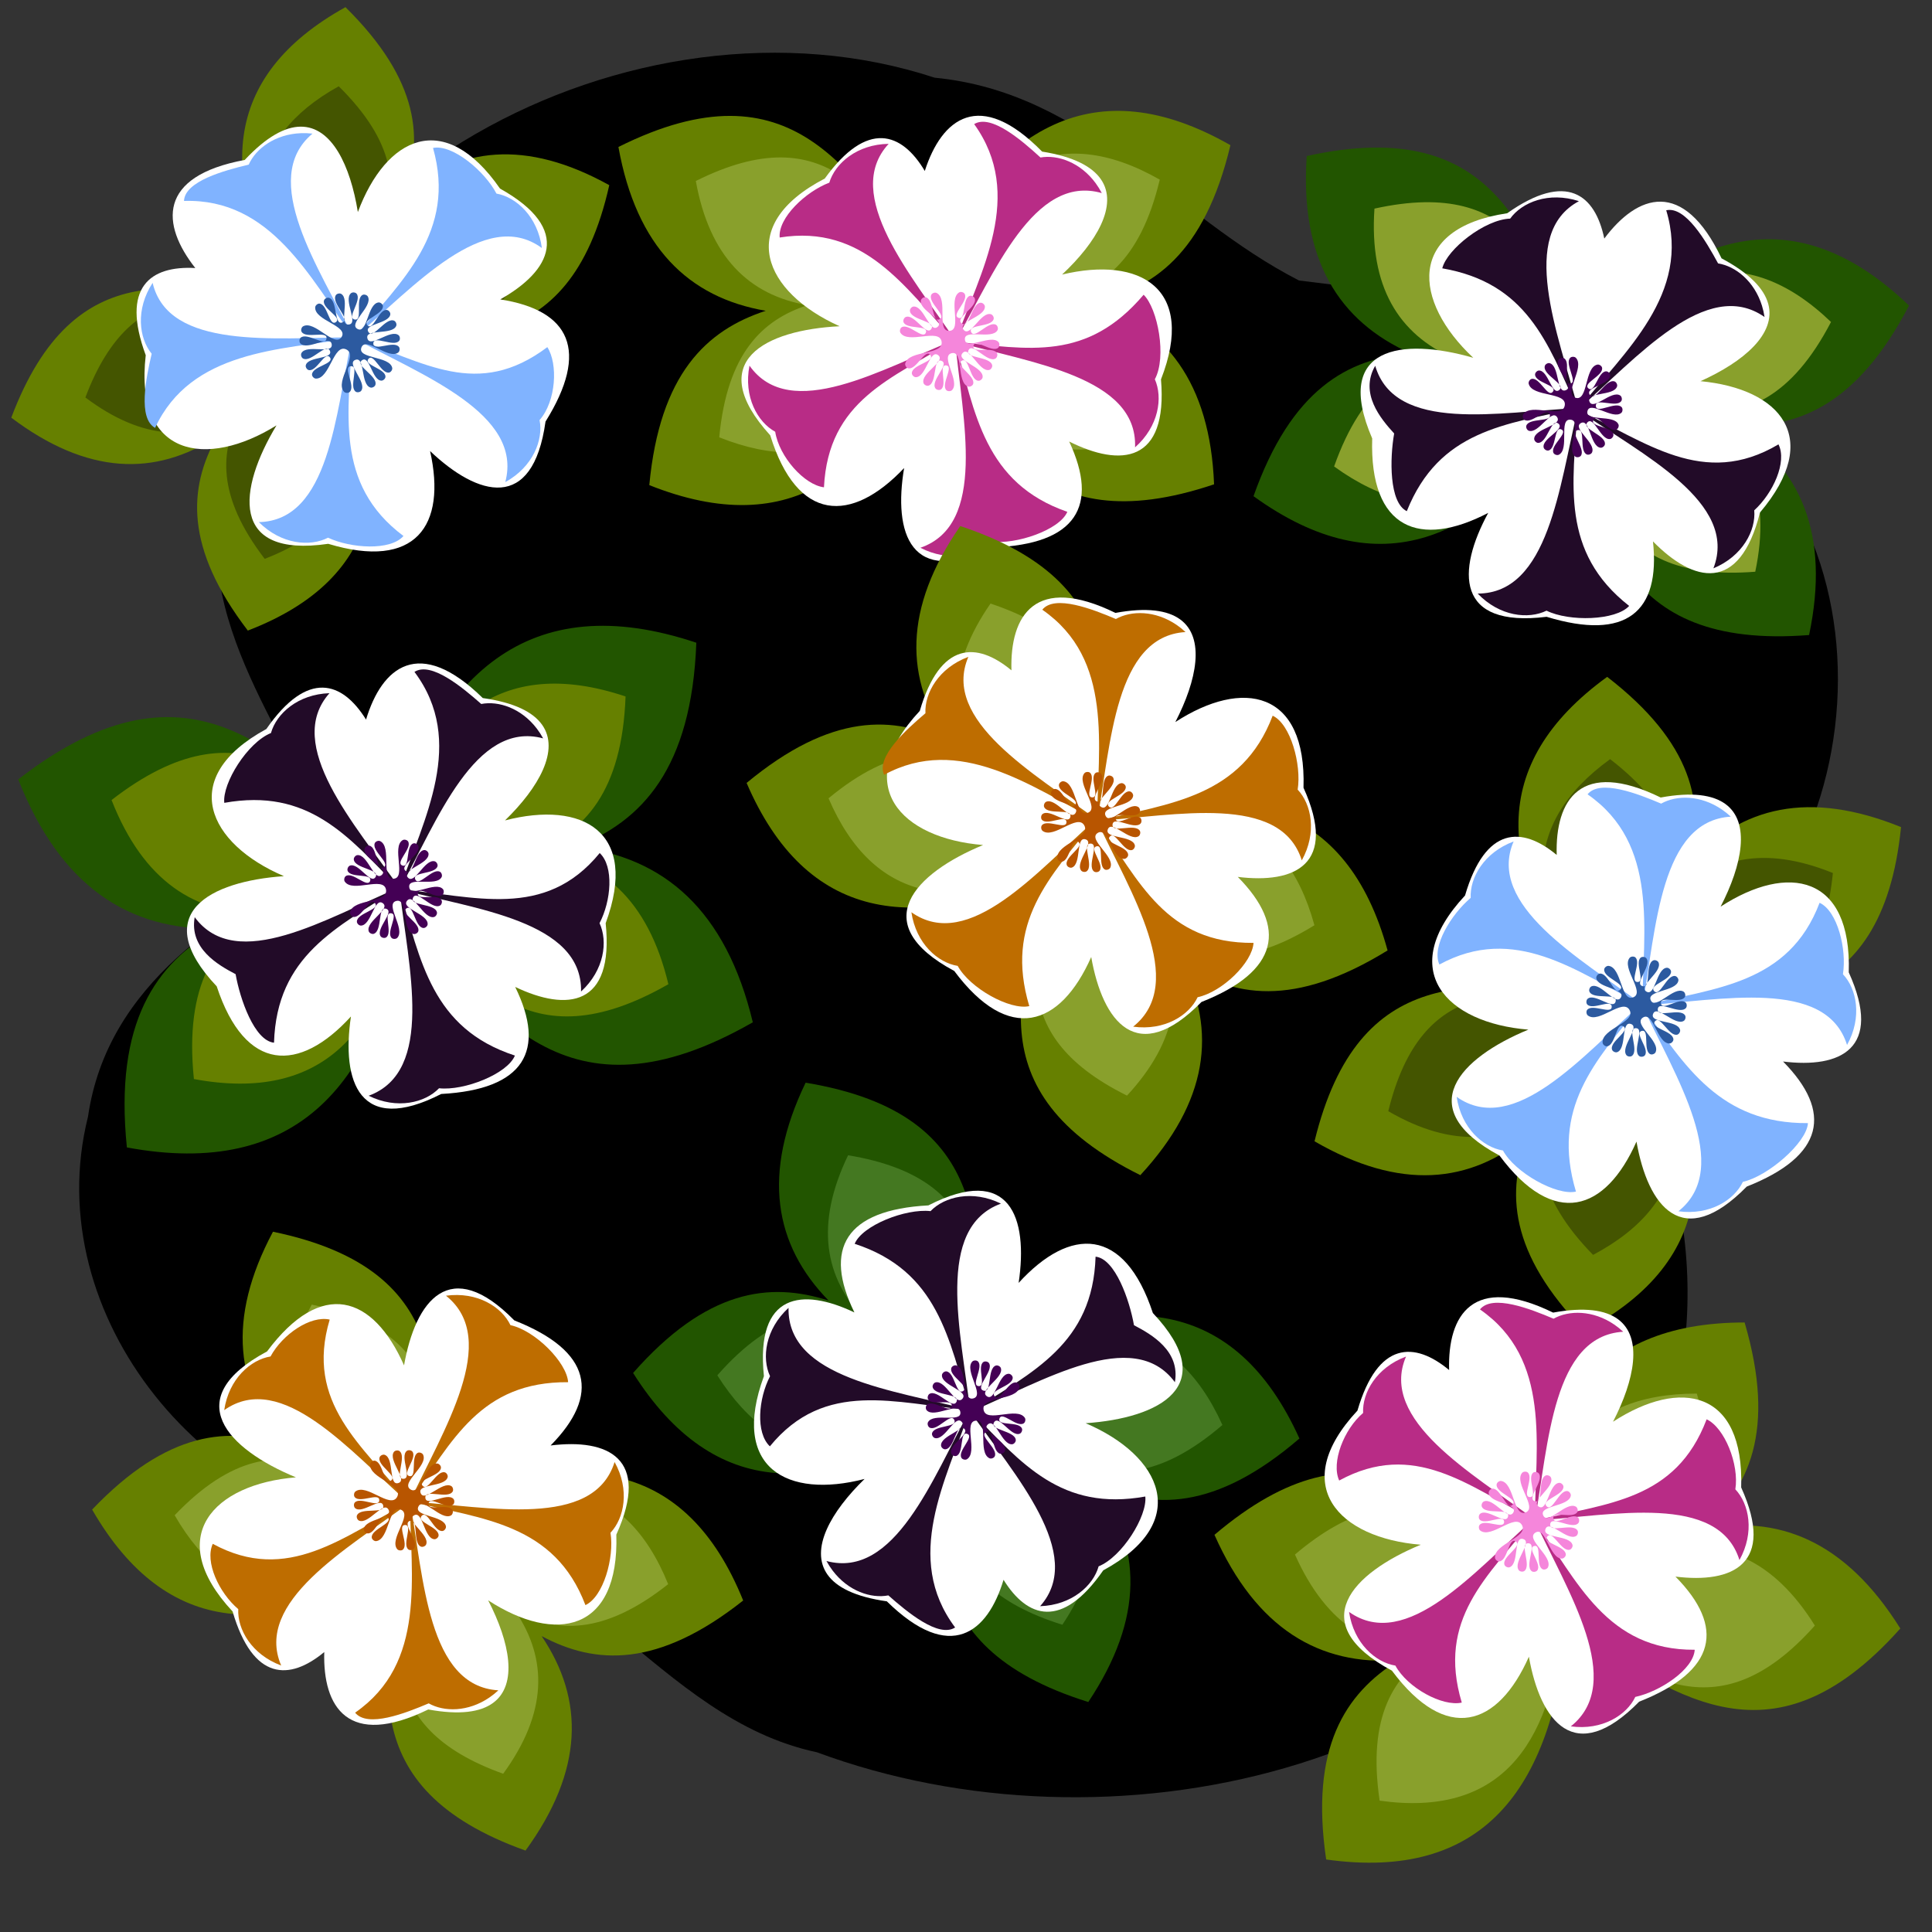
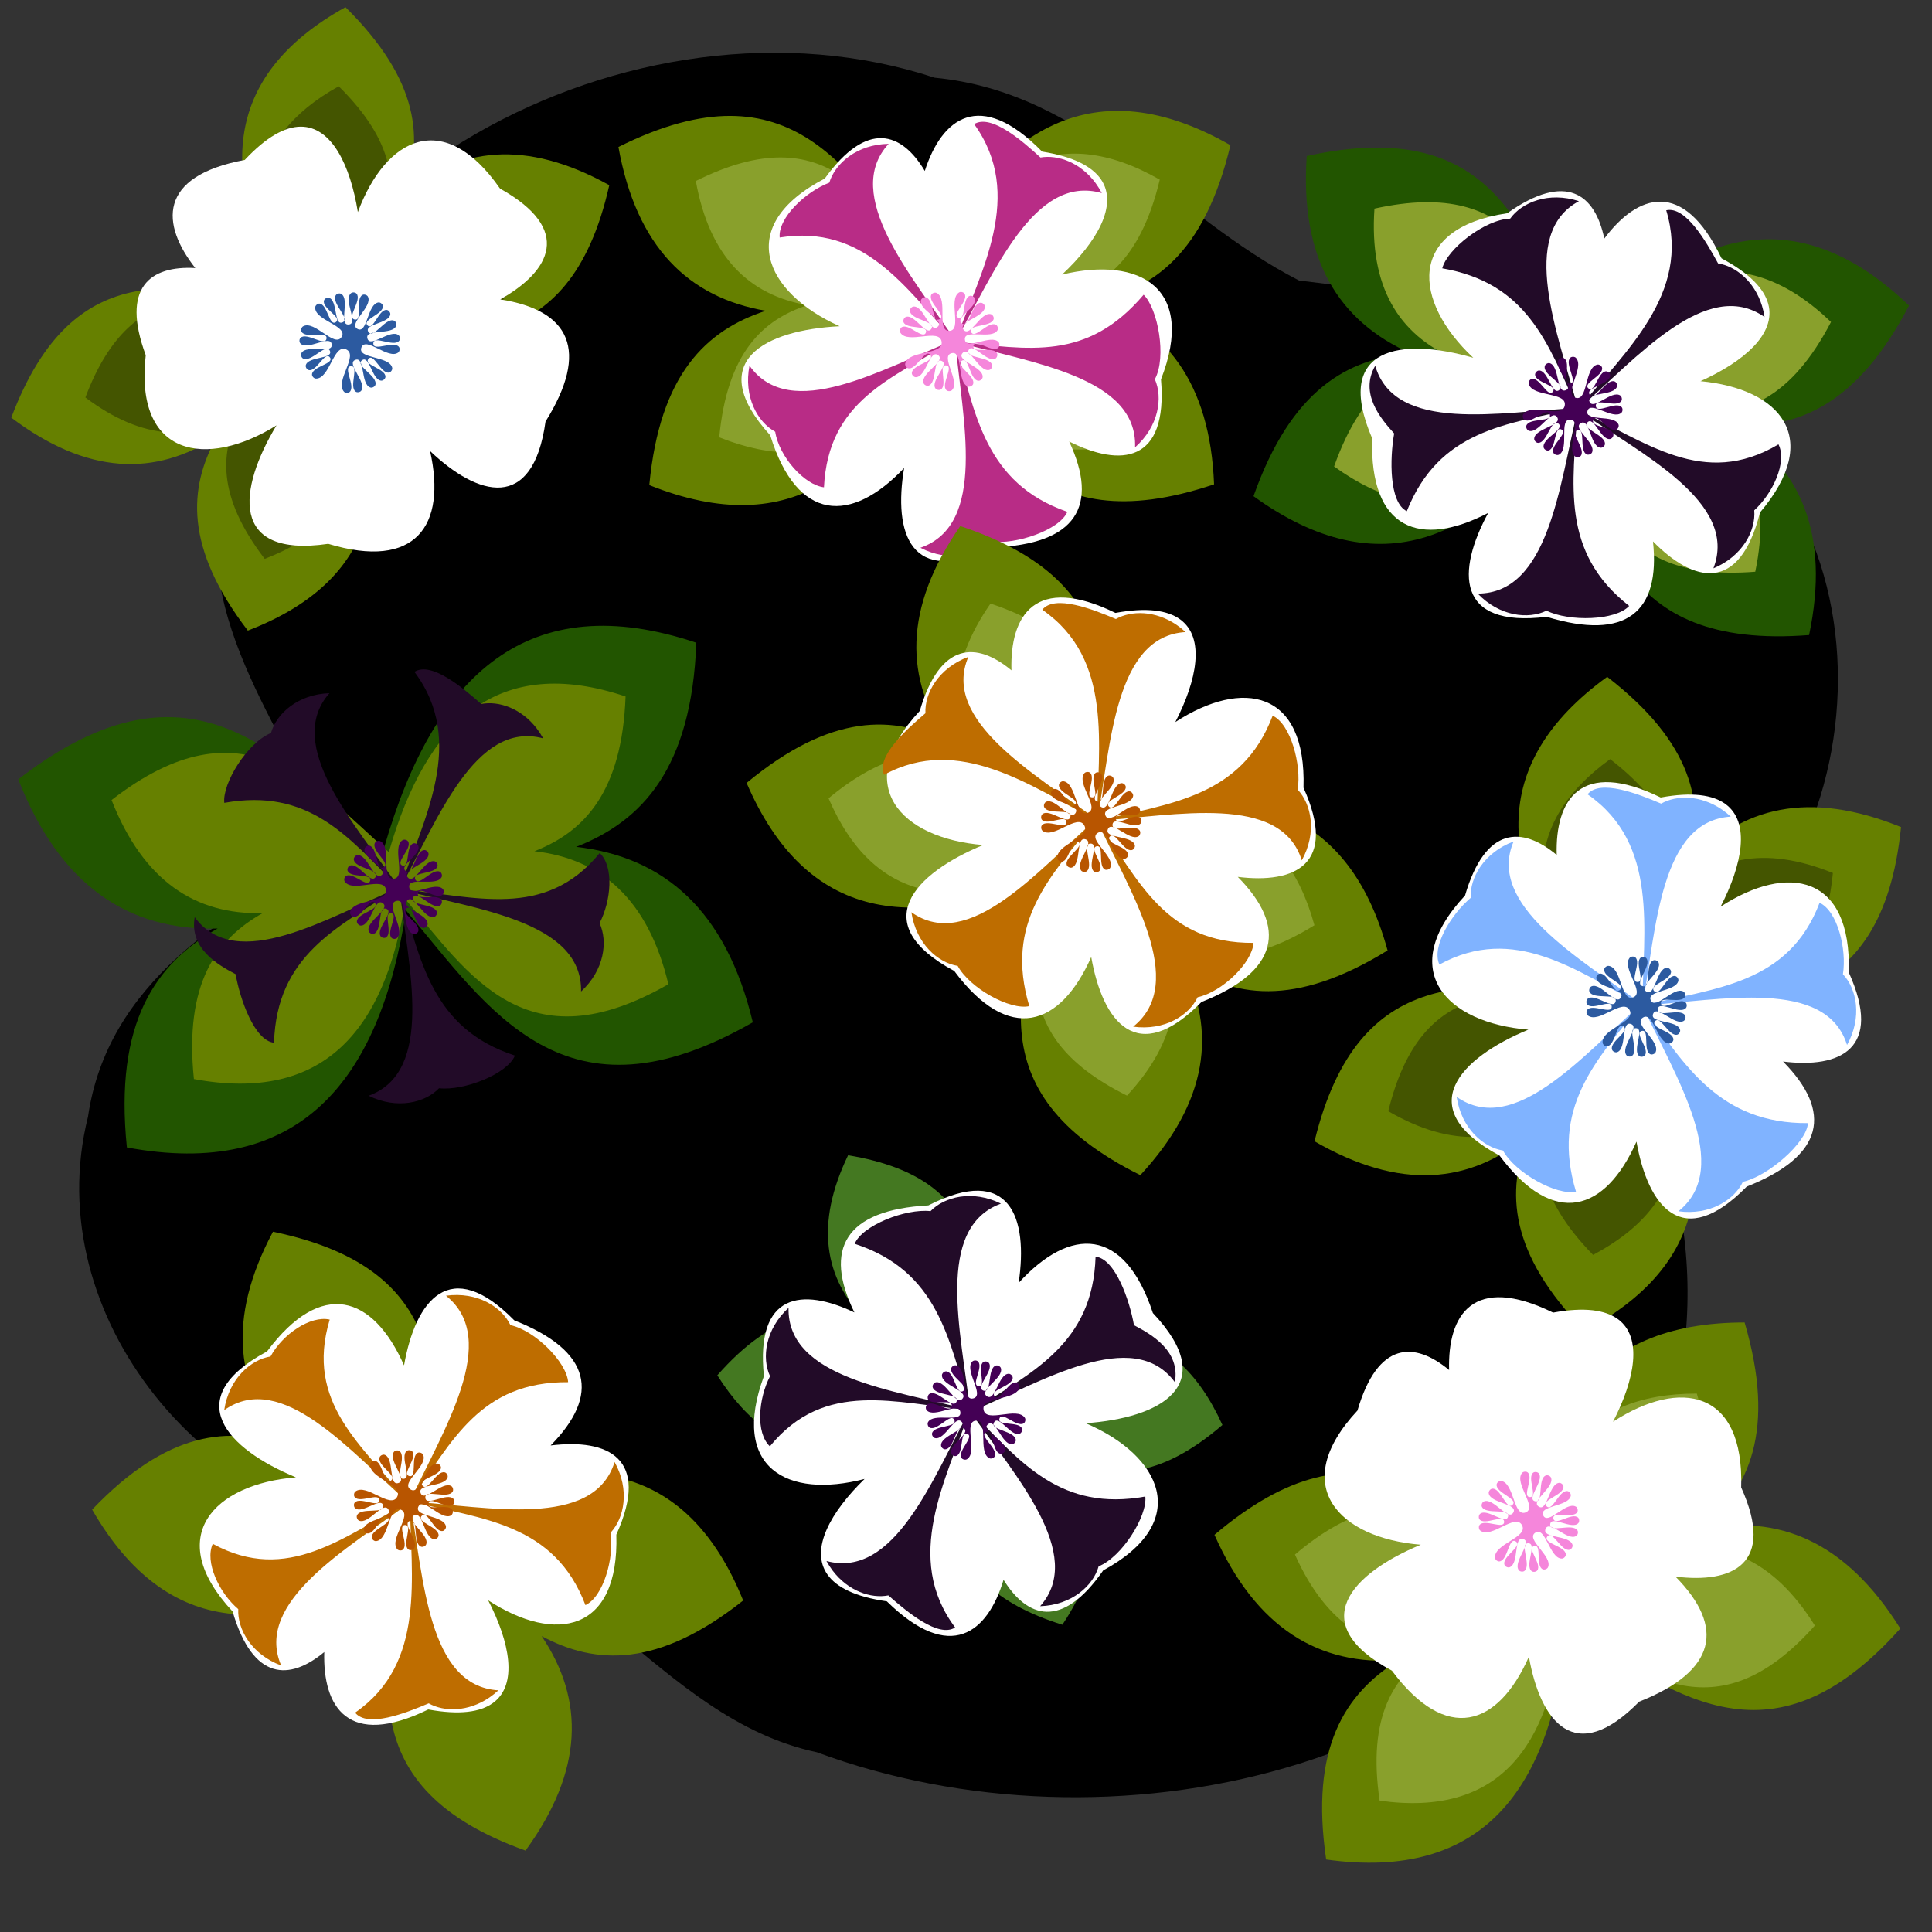
<svg xmlns="http://www.w3.org/2000/svg" xmlns:ns1="http://www.inkscape.org/namespaces/inkscape" xmlns:ns2="http://sodipodi.sourceforge.net/DTD/sodipodi-0.dtd" width="300" height="300" id="svg3005" version="1.1" ns1:version="1.1.1 (3bf5ae0, 2021-09-20)" ns2:docname="flower_45.svg" viewBox="0 0 281.25 281.25">
  <rect x="0" y="0" width="281.25" height="281.25" fill="#333333" stroke="none" />
  <title id="title965">Flower</title>
  <defs id="defs3007" />
  <ns2:namedview id="base" pagecolor="#ffffff" bordercolor="#666666" borderopacity="1.0" ns1:pageopacity="0.0" ns1:pageshadow="2" ns1:zoom="2.01" ns1:cx="-52.985075" ns1:cy="150" ns1:document-units="px" ns1:current-layer="layer1" showgrid="false" ns1:window-width="1366" ns1:window-height="720" ns1:window-x="0" ns1:window-y="28" ns1:window-maximized="1" ns1:document-rotation="0" ns1:pagecheckerboard="0" ns1:snap-global="false" />
  <g ns1:label="Camada 1" ns1:groupmode="layer" id="layer1" transform="translate(0,-771.112)">
    <path id="path74857" style="font-variation-settings:normal;opacity:1;vector-effect:none;fill:#000000;fill-opacity:1;fill-rule:evenodd;stroke:none;stroke-width:0.845;stroke-linecap:butt;stroke-linejoin:miter;stroke-miterlimit:4;stroke-dasharray:none;stroke-dashoffset:0;stroke-opacity:1;-inkscape-stroke:none;stop-color:#000000;stop-opacity:1" d="m 136.063,782.424 c -43.566,-14.343 -100.019,15.193 -103.983,63.02 -3.665,18.574 13.756,37.825 16.36,50.254 -15.833,8.303 -32.824,18.631 -35.63,37.977 -7.295,29.105 17.606,58.896 46.814,60.527 24.535,0.756 35.947,27.042 59.288,31.993 42.262,15.655 99.465,3.526 120.627,-39.381 10.289,-21.303 7.351,-48.25 -6.789,-67.127 37.613,-9.484 47.09,-65.692 16.791,-88.795 -16.656,-14.652 -39.567,-16.293 -60.435,-18.947 -18.349,-9.377 -30.758,-27.381 -53.044,-29.522 z" />
    <g id="g64028" style="stroke:none" transform="matrix(0.823,0.102,-0.102,0.823,-222.753,-18.79)">
      <path id="path63706" style="opacity:1;vector-effect:none;fill:#668000;fill-opacity:1;stroke:none;stroke-width:0.547px;stroke-linecap:butt;stroke-linejoin:miter;stroke-miterlimit:4;stroke-dasharray:none;stroke-dashoffset:0;stroke-opacity:1" ns1:transform-center-x="2.068483" ns1:transform-center-y="-28.232168" d="m 444.057,906.014 c -20.358,14.838 -18.578,32.991 -2.866,53.23 -19.016,-1.125 -39.09,-5.146 -46.49,25.502 14.492,8.344 26.351,7.173 36.231,-1.153 -3.882,9.557 -3.257,20.062 9.573,33.135 22.641,-12.093 23.009,-30.78 9.5,-53.577 19.358,-1.715 40.705,0.302 43.852,-31.822 -15.51,-6.251 -27.092,-3.445 -35.72,6.173 2.518,-10.004 0.442,-20.321 -14.08,-31.487 z" />
      <path id="path63988" style="opacity:1;vector-effect:none;fill:#445500;fill-opacity:1;stroke:none;stroke-width:0.415px;stroke-linecap:butt;stroke-linejoin:miter;stroke-miterlimit:4;stroke-dasharray:none;stroke-dashoffset:0;stroke-opacity:1" ns1:transform-center-x="1.5679978" ns1:transform-center-y="-21.401151" d="m 444.588,919.943 c -15.432,11.248 -14.083,25.009 -2.172,40.35 -14.415,-0.853 -29.632,-3.901 -35.242,19.331 10.985,6.325 19.975,5.437 27.465,-0.874 -2.943,7.245 -2.469,15.208 7.257,25.118 17.163,-9.167 17.442,-23.332 7.202,-40.614 14.674,-1.3 30.856,0.229 33.242,-24.122 -11.758,-4.739 -20.537,-2.611 -27.078,4.68 1.909,-7.584 0.335,-15.404 -10.673,-23.868 z" />
    </g>
    <g id="g64028-5" style="stroke:none" transform="matrix(-0.471,-0.749,0.749,-0.471,-374.933,1601.064)">
      <path id="path63706-0" style="opacity:1;vector-effect:none;fill:#668000;fill-opacity:1;stroke:none;stroke-width:0.547px;stroke-linecap:butt;stroke-linejoin:miter;stroke-miterlimit:4;stroke-dasharray:none;stroke-dashoffset:0;stroke-opacity:1" ns1:transform-center-x="2.068483" ns1:transform-center-y="-28.232168" d="m 444.057,906.014 c -20.358,14.838 -18.578,32.991 -2.866,53.23 -19.016,-1.125 -39.09,-5.146 -46.49,25.502 14.492,8.344 26.351,7.173 36.231,-1.153 -3.882,9.557 -3.257,20.062 9.573,33.135 22.641,-12.093 23.009,-30.78 9.5,-53.577 19.358,-1.715 40.705,0.302 43.852,-31.822 -15.51,-6.251 -27.092,-3.445 -35.72,6.173 2.518,-10.004 0.442,-20.321 -14.08,-31.487 z" />
      <path id="path63988-2" style="opacity:1;vector-effect:none;fill:#89a02c;fill-opacity:1;stroke:none;stroke-width:0.415px;stroke-linecap:butt;stroke-linejoin:miter;stroke-miterlimit:4;stroke-dasharray:none;stroke-dashoffset:0;stroke-opacity:1" ns1:transform-center-x="1.5679978" ns1:transform-center-y="-21.401151" d="m 444.588,919.943 c -15.432,11.248 -14.083,25.009 -2.172,40.35 -14.415,-0.853 -29.632,-3.901 -35.242,19.331 10.985,6.325 19.975,5.437 27.465,-0.874 -2.943,7.245 -2.469,15.208 7.257,25.118 17.163,-9.167 17.442,-23.332 7.202,-40.614 14.674,-1.3 30.856,0.229 33.242,-24.122 -11.758,-4.739 -20.537,-2.611 -27.078,4.68 1.909,-7.584 0.335,-15.404 -10.673,-23.868 z" />
    </g>
    <g id="g64028-9" style="stroke:none" transform="rotate(-133.388,238.185,1013.751)">
      <path id="path63706-4" style="opacity:1;vector-effect:none;fill:#225500;fill-opacity:1;stroke:none;stroke-width:0.547px;stroke-linecap:butt;stroke-linejoin:miter;stroke-miterlimit:4;stroke-dasharray:none;stroke-dashoffset:0;stroke-opacity:1" ns1:transform-center-x="2.068483" ns1:transform-center-y="-28.232168" d="m 444.057,906.014 c -20.358,14.838 -18.578,32.991 -2.866,53.23 -19.016,-1.125 -39.09,-5.146 -46.49,25.502 14.492,8.344 26.351,7.173 36.231,-1.153 -3.882,9.557 -3.257,20.062 9.573,33.135 22.641,-12.093 23.009,-30.78 9.5,-53.577 19.358,-1.715 40.705,0.302 43.852,-31.822 -15.51,-6.251 -27.092,-3.445 -35.72,6.173 2.518,-10.004 0.442,-20.321 -14.08,-31.487 z" />
      <path id="path63988-3" style="opacity:1;vector-effect:none;fill:#668000;fill-opacity:1;stroke:none;stroke-width:0.415px;stroke-linecap:butt;stroke-linejoin:miter;stroke-miterlimit:4;stroke-dasharray:none;stroke-dashoffset:0;stroke-opacity:1" ns1:transform-center-x="1.5679978" ns1:transform-center-y="-21.401151" d="m 444.588,919.943 c -15.432,11.248 -14.083,25.009 -2.172,40.35 -14.415,-0.853 -29.632,-3.901 -35.242,19.331 10.985,6.325 19.975,5.437 27.465,-0.874 -2.943,7.245 -2.469,15.208 7.257,25.118 17.163,-9.167 17.442,-23.332 7.202,-40.614 14.674,-1.3 30.856,0.229 33.242,-24.122 -11.758,-4.739 -20.537,-2.611 -27.078,4.68 1.909,-7.584 0.335,-15.404 -10.673,-23.868 z" />
    </g>
    <g id="g45721" transform="matrix(0.417,0,0,0.417,-68.952,414.832)" style="stroke:none">
      <g id="g26541" transform="translate(-220.564,7.014)" style="stroke:none">
        <path id="path9210" style="vector-effect:none;fill:#ffffff;fill-opacity:1;stroke:none;stroke-width:1px;stroke-linecap:butt;stroke-linejoin:miter;stroke-miterlimit:4;stroke-dasharray:none;stroke-dashoffset:0;stroke-opacity:1" d="m 523.312,128.441 c -5.757,0.044 -12.669,3.691 -20.805,12.391 -32.687,6.068 -31.069,24.126 -18.4,40.229 -16.715,-0.933 -27.794,7.087 -18.447,32.445 -4.298,37.864 22.668,42.296 48.668,26.111 -14.242,23.63 -17.663,49.475 19.254,44.082 32.513,9.812 44.133,-6.692 37.91,-34.52 17.781,16.874 38.232,22.911 42.961,-10.971 16.449,-26.381 9.187,-41.406 -16.844,-45.477 18.657,-10.535 27.261,-25.981 -0.09,-41.242 -20.732,-29.891 -42.457,-19.249 -52.908,8.732 -2.802,-17.315 -9.697,-31.87 -21.299,-31.781 z" ns2:nodetypes="sccccccccccss" transform="matrix(0.938,0,0,0.938,0,771.112)" />
        <g id="g19551" style="fill:#b82c86;fill-opacity:1;stroke:none">
-           <path id="path8548" style="vector-effect:none;fill:#80b3ff;fill-opacity:1;stroke:none;stroke-width:1px;stroke-linecap:butt;stroke-linejoin:miter;stroke-miterlimit:4;stroke-dasharray:none;stroke-dashoffset:0;stroke-opacity:1" d="m 523.459,130.869 c -9.62,0.364 -16.808,5.724 -19.467,11.697 -9.136,2.198 -23.796,6.169 -24.082,13.521 32.464,-1.017 46.807,28.605 63.014,50.771 -0.143,-9e-5 -0.289,0.002 -0.432,0.002 0.002,-0.054 0.006,-0.11 0.008,-0.164 -0.012,0.053 -0.021,0.111 -0.033,0.164 -28.637,0.035 -68.328,4.81 -74.238,-20.285 -6.448,9.898 -5.087,20.604 -0.352,26.385 -2.139,9.15 -5.174,24.03 1.268,27.588 13.356,-28.787 46.47,-29.135 73.254,-33.357 -6.078,28.064 -8.387,67.822 -34.637,68.432 8.352,8.353 19.11,9.234 25.744,5.795 8.511,3.983 23.268,4.936 28.08,-0.631 -25.938,-19.414 -20.297,-46.219 -19.111,-73.607 0.695,-0.11 1.404,-0.211 2.09,-0.326 -0.377,-0.003 -0.779,0.005 -1.16,0.004 21.934,-18.562 48.436,-48.773 69.693,-33.248 -1.547,-11.711 -9.549,-18.955 -16.906,-20.262 -4.332,-8.339 -16.398,-18.468 -23.603,-16.978 8.801,31.278 -11.624,49.414 -29.24,70.487 -0.124,-2.9e-4 -0.253,0.002 -0.377,0.002 -12.735,-25.761 -35.437,-58.922 -15.246,-75.826 -1.467,-0.165 -2.891,-0.216 -4.266,-0.164 z m 19.754,76.33 c 25.241,13.774 63.062,28.018 56.26,53.535 10.357,-5.68 14.214,-15.76 12.77,-23.092 6.206,-7.056 6.881,-20.966 2.883,-27.144 -26.049,19.581 -45.833,5.482 -71.912,-3.299 z" transform="matrix(0.938,0,0,0.938,0,771.112)" ns2:nodetypes="cccccccccccccccccccccccccccccc" />
-         </g>
+           </g>
      </g>
      <path id="rect33898" style="font-variation-settings:normal;vector-effect:none;fill:#2c5aa0;fill-opacity:1;fill-rule:evenodd;stroke:none;stroke-width:0.937;stroke-linecap:butt;stroke-linejoin:miter;stroke-miterlimit:4;stroke-dasharray:none;stroke-dashoffset:0;stroke-opacity:1;-inkscape-stroke:none;stop-color:#000000" ns1:transform-center-x="-0.18407903" ns1:transform-center-y="-0.098233996" d="m 297.489,959.972 c -3.906,0.458 -3.843,11.105 -7.314,9.256 -3.488,-1.857 5.425,-7.778 3.615,-11.291 -0.299,-0.58 -1.285,-0.895 -1.865,-0.596 -2.674,1.378 0.202,9.164 -2.751,8.594 -2.966,-0.572 2.625,-6.755 0.647,-9.038 -0.427,-0.493 -1.459,-0.567 -1.952,-0.14 -2.759,2.39 2.853,10.618 -0.785,10.922 -3.654,0.306 0.529,-8.78 -2.603,-10.687 -0.557,-0.339 -1.563,-0.096 -1.903,0.462 -1.694,2.782 5.35,8.318 2.312,9.496 -3.05,1.182 -1.571,-7.689 -4.71,-8.609 -0.626,-0.183 -1.534,0.313 -1.718,0.939 -0.807,2.756 6.484,5.903 4.137,7.558 -2.357,1.662 -2.876,-6.296 -5.755,-6.461 -0.651,-0.037 -1.424,0.651 -1.461,1.303 -0.266,4.611 11.655,6.426 9.216,10.349 -2.456,3.949 -9.401,-6.008 -13.447,-3.716 -0.568,0.322 -0.844,1.319 -0.522,1.886 1.483,2.618 9.152,-0.569 8.701,2.406 -0.454,2.987 -6.857,-2.355 -9.06,-0.286 -0.476,0.447 -0.508,1.483 -0.061,1.959 2.499,2.66 10.494,-3.279 10.945,0.343 0.453,3.638 -8.795,-0.175 -10.573,3.032 -0.316,0.571 -0.032,1.565 0.539,1.882 2.848,1.58 8.094,-5.679 9.392,-2.692 1.304,2.999 -7.619,1.88 -8.411,5.053 -0.158,0.633 0.374,1.52 1.008,1.678 2.789,0.696 5.643,-6.722 7.392,-4.441 1.757,2.29 -6.18,3.129 -6.23,6.015 -0.011,0.652 0.707,1.396 1.359,1.408 4.894,0.086 6.109,-12.227 10.564,-10.2 4.494,2.044 -4.061,11.127 -0.751,14.79 0.438,0.485 1.472,0.537 1.957,0.099 2.233,-2.018 -2.545,-8.812 0.458,-9.017 3.015,-0.206 -0.809,7.206 1.689,8.908 0.54,0.368 1.557,0.175 1.924,-0.365 2.055,-3.017 -5.48,-9.532 -2.042,-10.759 3.453,-1.233 1.739,8.624 5.256,9.663 0.626,0.185 1.534,-0.31 1.719,-0.935 0.923,-3.124 -7.304,-6.669 -4.669,-8.586 2.646,-1.925 3.49,7.031 6.76,7.115 0.653,0.017 1.404,-0.696 1.421,-1.349 0.074,-2.87 -7.778,-4.043 -5.934,-6.244 1.852,-2.21 4.392,5.346 7.216,4.769 0.64,-0.131 1.21,-0.995 1.079,-1.635 -0.861,-4.211 -12.271,-3.087 -10.758,-7.11 1.522,-4.046 9.408,4.368 12.849,1.752 0.52,-0.395 0.659,-1.421 0.264,-1.941 -1.822,-2.396 -8.997,1.79 -8.948,-1.22 0.05,-3.022 7.112,1.415 9.019,-0.929 0.412,-0.506 0.307,-1.536 -0.2,-1.948 -2.831,-2.303 -9.96,4.652 -10.892,1.123 -0.936,-3.545 8.74,-1.003 10.073,-4.419 0.237,-0.608 -0.178,-1.556 -0.786,-1.793 -3.034,-1.184 -7.263,6.712 -8.95,3.925 -1.693,-2.798 7.299,-2.881 7.66,-6.132 0.072,-0.649 -0.575,-1.457 -1.223,-1.529 -2.856,-0.317 -4.691,7.415 -6.73,5.389 -2.047,-2.034 5.703,-3.926 5.367,-6.793 -0.076,-0.648 -0.888,-1.29 -1.536,-1.214 z" ns2:nodetypes="aaaaaaaaaaaaaaaaaaaaaaaaaaaaaaaaaaaaaaaaaaaaaaaaaaaaaaaaaaaaa" />
    </g>
    <g id="g46470" transform="matrix(0.233,0.346,-0.346,0.233,408.208,494.323)" style="stroke:none">
      <g id="g46466" transform="translate(-220.564,7.014)" style="stroke:none">
        <path id="path46460" style="vector-effect:none;fill:#ffffff;fill-opacity:1;stroke:none;stroke-width:1px;stroke-linecap:butt;stroke-linejoin:miter;stroke-miterlimit:4;stroke-dasharray:none;stroke-dashoffset:0;stroke-opacity:1" d="m 523.312,128.441 c -5.757,0.044 -12.669,3.691 -20.805,12.391 -32.687,6.068 -31.069,24.126 -18.4,40.229 -16.715,-0.933 -27.794,7.087 -18.447,32.445 -4.298,37.864 22.668,42.296 48.668,26.111 -14.242,23.63 -17.663,49.475 19.254,44.082 32.513,9.812 44.133,-6.692 37.91,-34.52 17.781,16.874 38.232,22.911 42.961,-10.971 16.449,-26.381 9.187,-41.406 -16.844,-45.477 18.657,-10.535 27.261,-25.981 -0.09,-41.242 -20.732,-29.891 -42.457,-19.249 -52.908,8.732 -2.802,-17.315 -9.697,-31.87 -21.299,-31.781 z" ns2:nodetypes="sccccccccccss" transform="matrix(0.938,0,0,0.938,0,771.112)" />
        <g id="g46464" style="fill:#b82c86;fill-opacity:1;stroke:none">
          <path id="path46462" style="vector-effect:none;fill:#b82c86;fill-opacity:1;stroke:none;stroke-width:1px;stroke-linecap:butt;stroke-linejoin:miter;stroke-miterlimit:4;stroke-dasharray:none;stroke-dashoffset:0;stroke-opacity:1" d="m 523.459,130.869 c -9.62,0.364 -16.808,5.724 -19.467,11.697 -9.136,2.198 -23.796,6.169 -24.082,13.521 32.464,-1.017 46.807,28.605 63.014,50.771 -0.143,-9e-5 -0.289,0.002 -0.432,0.002 0.002,-0.054 0.006,-0.11 0.008,-0.164 -0.012,0.053 -0.021,0.111 -0.033,0.164 -28.637,0.035 -68.328,4.81 -74.238,-20.285 -6.448,9.898 -5.087,20.604 -0.352,26.385 -2.139,9.15 0.173,23.155 6.614,26.713 13.356,-28.787 41.123,-28.259 67.907,-32.482 -6.078,28.064 -8.387,67.822 -34.637,68.432 8.352,8.353 19.11,9.234 25.744,5.795 8.511,3.983 22.462,2.067 27.274,-3.5 -25.938,-19.414 -19.491,-43.35 -18.305,-70.738 0.695,-0.11 1.404,-0.211 2.09,-0.326 -0.377,-0.003 -0.779,0.005 -1.16,0.004 21.934,-18.562 48.436,-48.773 69.693,-33.248 -1.547,-11.711 -9.549,-18.955 -16.906,-20.262 -4.332,-8.339 -21.202,-15.591 -28.408,-14.1 8.801,31.278 -6.82,46.537 -24.436,67.61 -0.124,-2.9e-4 -0.253,0.002 -0.377,0.002 -12.735,-25.761 -35.437,-58.922 -15.246,-75.826 -1.467,-0.165 -2.891,-0.216 -4.266,-0.164 z m 19.754,76.33 c 25.241,13.774 63.062,28.018 56.26,53.535 10.357,-5.68 14.214,-15.76 12.77,-23.092 6.206,-7.056 10.674,-23.555 6.677,-29.733 -26.049,19.581 -49.627,8.07 -75.706,-0.71 z" transform="matrix(0.938,0,0,0.938,0,771.112)" ns2:nodetypes="cccccccccccccccccccccccccccccc" />
        </g>
      </g>
      <path id="path46468" style="font-variation-settings:normal;vector-effect:none;fill:#f586db;fill-opacity:1;fill-rule:evenodd;stroke:none;stroke-width:0.937;stroke-linecap:butt;stroke-linejoin:miter;stroke-miterlimit:4;stroke-dasharray:none;stroke-dashoffset:0;stroke-opacity:1;-inkscape-stroke:none;stop-color:#000000" ns1:transform-center-x="-0.18407903" ns1:transform-center-y="-0.098233996" d="m 297.489,959.972 c -3.906,0.458 -3.843,11.105 -7.314,9.256 -3.488,-1.857 5.425,-7.778 3.615,-11.291 -0.299,-0.58 -1.285,-0.895 -1.865,-0.596 -2.674,1.378 0.202,9.164 -2.751,8.594 -2.966,-0.572 2.625,-6.755 0.647,-9.038 -0.427,-0.493 -1.459,-0.567 -1.952,-0.14 -2.759,2.39 2.853,10.618 -0.785,10.922 -3.654,0.306 0.529,-8.78 -2.603,-10.687 -0.557,-0.339 -1.563,-0.096 -1.903,0.462 -1.694,2.782 5.35,8.318 2.312,9.496 -3.05,1.182 -1.571,-7.689 -4.71,-8.609 -0.626,-0.183 -1.534,0.313 -1.718,0.939 -0.807,2.756 6.484,5.903 4.137,7.558 -2.357,1.662 -2.876,-6.296 -5.755,-6.461 -0.651,-0.037 -1.424,0.651 -1.461,1.303 -0.266,4.611 11.655,6.426 9.216,10.349 -2.456,3.949 -9.401,-6.008 -13.447,-3.716 -0.568,0.322 -0.844,1.319 -0.522,1.886 1.483,2.618 9.152,-0.569 8.701,2.406 -0.454,2.987 -6.857,-2.355 -9.06,-0.286 -0.476,0.447 -0.508,1.483 -0.061,1.959 2.499,2.66 10.494,-3.279 10.945,0.343 0.453,3.638 -8.795,-0.175 -10.573,3.032 -0.316,0.571 -0.032,1.565 0.539,1.882 2.848,1.58 8.094,-5.679 9.392,-2.692 1.304,2.999 -7.619,1.88 -8.411,5.053 -0.158,0.633 0.374,1.52 1.008,1.678 2.789,0.696 5.643,-6.722 7.392,-4.441 1.757,2.29 -6.18,3.129 -6.23,6.015 -0.011,0.652 0.707,1.396 1.359,1.408 4.894,0.086 6.109,-12.227 10.564,-10.2 4.494,2.044 -4.061,11.127 -0.751,14.79 0.438,0.485 1.472,0.537 1.957,0.099 2.233,-2.018 -2.545,-8.812 0.458,-9.017 3.015,-0.206 -0.809,7.206 1.689,8.908 0.54,0.368 1.557,0.175 1.924,-0.365 2.055,-3.017 -5.48,-9.532 -2.042,-10.759 3.453,-1.233 1.739,8.624 5.256,9.663 0.626,0.185 1.534,-0.31 1.719,-0.935 0.923,-3.124 -7.304,-6.669 -4.669,-8.586 2.646,-1.925 3.49,7.031 6.76,7.115 0.653,0.017 1.404,-0.696 1.421,-1.349 0.074,-2.87 -7.778,-4.043 -5.934,-6.244 1.852,-2.21 4.392,5.346 7.216,4.769 0.64,-0.131 1.21,-0.995 1.079,-1.635 -0.861,-4.211 -12.271,-3.087 -10.758,-7.11 1.522,-4.046 9.408,4.368 12.849,1.752 0.52,-0.395 0.659,-1.421 0.264,-1.941 -1.822,-2.396 -8.997,1.79 -8.948,-1.22 0.05,-3.022 7.112,1.415 9.019,-0.929 0.412,-0.506 0.307,-1.536 -0.2,-1.948 -2.831,-2.303 -9.96,4.652 -10.892,1.123 -0.936,-3.545 8.74,-1.003 10.073,-4.419 0.237,-0.608 -0.178,-1.556 -0.786,-1.793 -3.034,-1.184 -7.263,6.712 -8.95,3.925 -1.693,-2.798 7.299,-2.881 7.66,-6.132 0.072,-0.649 -0.575,-1.457 -1.223,-1.529 -2.856,-0.317 -4.691,7.415 -6.73,5.389 -2.047,-2.034 5.703,-3.926 5.367,-6.793 -0.076,-0.648 -0.888,-1.29 -1.536,-1.214 z" ns2:nodetypes="aaaaaaaaaaaaaaaaaaaaaaaaaaaaaaaaaaaaaaaaaaaaaaaaaaaaaaaaaaaaa" />
    </g>
    <g id="g64028-51" style="stroke:none" transform="matrix(0.058,-0.878,0.878,0.058,-729.073,1308.314)">
-       <path id="path63706-7" style="opacity:1;vector-effect:none;fill:#225500;fill-opacity:1;stroke:none;stroke-width:0.547px;stroke-linecap:butt;stroke-linejoin:miter;stroke-miterlimit:4;stroke-dasharray:none;stroke-dashoffset:0;stroke-opacity:1" ns1:transform-center-x="2.068483" ns1:transform-center-y="-28.232168" d="m 444.057,906.014 c -20.358,14.838 -18.578,32.991 -2.866,53.23 -19.016,-1.125 -39.09,-5.146 -46.49,25.502 14.492,8.344 26.351,7.173 36.231,-1.153 -3.882,9.557 -3.257,20.062 9.573,33.135 22.641,-12.093 23.009,-30.78 9.5,-53.577 19.358,-1.715 40.705,0.302 43.852,-31.822 -15.51,-6.251 -27.092,-3.445 -35.72,6.173 2.518,-10.004 0.442,-20.321 -14.08,-31.487 z" />
      <path id="path63988-4" style="opacity:1;vector-effect:none;fill:#447821;fill-opacity:1;stroke:none;stroke-width:0.415px;stroke-linecap:butt;stroke-linejoin:miter;stroke-miterlimit:4;stroke-dasharray:none;stroke-dashoffset:0;stroke-opacity:1" ns1:transform-center-x="1.5679978" ns1:transform-center-y="-21.401151" d="m 444.588,919.943 c -15.432,11.248 -14.083,25.009 -2.172,40.35 -14.415,-0.853 -29.632,-3.901 -35.242,19.331 10.985,6.325 19.975,5.437 27.465,-0.874 -2.943,7.245 -2.469,15.208 7.257,25.118 17.163,-9.167 17.442,-23.332 7.202,-40.614 14.674,-1.3 30.856,0.229 33.242,-24.122 -11.758,-4.739 -20.537,-2.611 -27.078,4.68 1.909,-7.584 0.335,-15.404 -10.673,-23.868 z" />
    </g>
    <g id="g64028-3" style="stroke:none" transform="matrix(0.092,-0.859,0.859,0.092,-805.708,1288.961)">
      <path id="path63706-1" style="opacity:1;vector-effect:none;fill:#668000;fill-opacity:1;stroke:none;stroke-width:0.547px;stroke-linecap:butt;stroke-linejoin:miter;stroke-miterlimit:4;stroke-dasharray:none;stroke-dashoffset:0;stroke-opacity:1" ns1:transform-center-x="2.068483" ns1:transform-center-y="-28.232168" d="m 444.057,906.014 c -20.358,14.838 -18.578,32.991 -2.866,53.23 -19.016,-1.125 -39.09,-5.146 -46.49,25.502 14.492,8.344 26.351,7.173 36.231,-1.153 -3.882,9.557 -3.257,20.062 9.573,33.135 22.641,-12.093 23.009,-30.78 9.5,-53.577 19.358,-1.715 40.705,0.302 43.852,-31.822 -15.51,-6.251 -27.092,-3.445 -35.72,6.173 2.518,-10.004 0.442,-20.321 -14.08,-31.487 z" />
-       <path id="path63988-46" style="opacity:1;vector-effect:none;fill:#89a02c;fill-opacity:1;stroke:none;stroke-width:0.415px;stroke-linecap:butt;stroke-linejoin:miter;stroke-miterlimit:4;stroke-dasharray:none;stroke-dashoffset:0;stroke-opacity:1" ns1:transform-center-x="1.5679978" ns1:transform-center-y="-21.401151" d="m 444.588,919.943 c -15.432,11.248 -14.083,25.009 -2.172,40.35 -14.415,-0.853 -29.632,-3.901 -35.242,19.331 10.985,6.325 19.975,5.437 27.465,-0.874 -2.943,7.245 -2.469,15.208 7.257,25.118 17.163,-9.167 17.442,-23.332 7.202,-40.614 14.674,-1.3 30.856,0.229 33.242,-24.122 -11.758,-4.739 -20.537,-2.611 -27.078,4.68 1.909,-7.584 0.335,-15.404 -10.673,-23.868 z" />
    </g>
    <g id="g64028-94" style="stroke:none" transform="matrix(0.723,0.527,-0.527,0.723,410.388,74.566)">
      <path id="path63706-2" style="opacity:1;vector-effect:none;fill:#668000;fill-opacity:1;stroke:none;stroke-width:0.547px;stroke-linecap:butt;stroke-linejoin:miter;stroke-miterlimit:4;stroke-dasharray:none;stroke-dashoffset:0;stroke-opacity:1" ns1:transform-center-x="2.068483" ns1:transform-center-y="-28.232168" d="m 444.057,906.014 c -20.358,14.838 -18.578,32.991 -2.866,53.23 -19.016,-1.125 -39.09,-5.146 -46.49,25.502 14.492,8.344 26.351,7.173 36.231,-1.153 -3.882,9.557 -3.257,20.062 9.573,33.135 22.641,-12.093 23.009,-30.78 9.5,-53.577 19.358,-1.715 40.705,0.302 43.852,-31.822 -15.51,-6.251 -27.092,-3.445 -35.72,6.173 2.518,-10.004 0.442,-20.321 -14.08,-31.487 z" />
      <path id="path63988-26" style="opacity:1;vector-effect:none;fill:#89a02c;fill-opacity:1;stroke:none;stroke-width:0.415px;stroke-linecap:butt;stroke-linejoin:miter;stroke-miterlimit:4;stroke-dasharray:none;stroke-dashoffset:0;stroke-opacity:1" ns1:transform-center-x="1.5679978" ns1:transform-center-y="-21.401151" d="m 444.588,919.943 c -15.432,11.248 -14.083,25.009 -2.172,40.35 -14.415,-0.853 -29.632,-3.901 -35.242,19.331 10.985,6.325 19.975,5.437 27.465,-0.874 -2.943,7.245 -2.469,15.208 7.257,25.118 17.163,-9.167 17.442,-23.332 7.202,-40.614 14.674,-1.3 30.856,0.229 33.242,-24.122 -11.758,-4.739 -20.537,-2.611 -27.078,4.68 1.909,-7.584 0.335,-15.404 -10.673,-23.868 z" />
    </g>
    <g id="g64028-4" style="stroke:none" transform="matrix(0.86,0.002,-0.002,0.86,-146.112,89.584)">
      <path id="path63706-12" style="opacity:1;vector-effect:none;fill:#668000;fill-opacity:1;stroke:none;stroke-width:0.547px;stroke-linecap:butt;stroke-linejoin:miter;stroke-miterlimit:4;stroke-dasharray:none;stroke-dashoffset:0;stroke-opacity:1" ns1:transform-center-x="2.068483" ns1:transform-center-y="-28.232168" d="m 444.057,906.014 c -20.358,14.838 -18.578,32.991 -2.866,53.23 -19.016,-1.125 -39.09,-5.146 -46.49,25.502 14.492,8.344 26.351,7.173 36.231,-1.153 -3.882,9.557 -3.257,20.062 9.573,33.135 22.641,-12.093 23.009,-30.78 9.5,-53.577 19.358,-1.715 40.705,0.302 43.852,-31.822 -15.51,-6.251 -27.092,-3.445 -35.72,6.173 2.518,-10.004 0.442,-20.321 -14.08,-31.487 z" />
      <path id="path63988-8" style="opacity:1;vector-effect:none;fill:#445500;fill-opacity:1;stroke:none;stroke-width:0.415px;stroke-linecap:butt;stroke-linejoin:miter;stroke-miterlimit:4;stroke-dasharray:none;stroke-dashoffset:0;stroke-opacity:1" ns1:transform-center-x="1.5679978" ns1:transform-center-y="-21.401151" d="m 444.588,919.943 c -15.432,11.248 -14.083,25.009 -2.172,40.35 -14.415,-0.853 -29.632,-3.901 -35.242,19.331 10.985,6.325 19.975,5.437 27.465,-0.874 -2.943,7.245 -2.469,15.208 7.257,25.118 17.163,-9.167 17.442,-23.332 7.202,-40.614 14.674,-1.3 30.856,0.229 33.242,-24.122 -11.758,-4.739 -20.537,-2.611 -27.078,4.68 1.909,-7.584 0.335,-15.404 -10.673,-23.868 z" />
    </g>
    <g id="g64028-8" style="stroke:none" transform="matrix(0.193,-0.849,0.849,0.193,-746.223,1087.23)">
      <path id="path63706-9" style="opacity:1;vector-effect:none;fill:#668000;fill-opacity:1;stroke:none;stroke-width:0.547px;stroke-linecap:butt;stroke-linejoin:miter;stroke-miterlimit:4;stroke-dasharray:none;stroke-dashoffset:0;stroke-opacity:1" ns1:transform-center-x="2.068483" ns1:transform-center-y="-28.232168" d="m 444.057,906.014 c -20.358,14.838 -18.578,32.991 -2.866,53.23 -19.016,-1.125 -39.09,-5.146 -46.49,25.502 14.492,8.344 26.351,7.173 36.231,-1.153 -3.882,9.557 -3.257,20.062 9.573,33.135 22.641,-12.093 23.009,-30.78 9.5,-53.577 19.358,-1.715 40.705,0.302 43.852,-31.822 -15.51,-6.251 -27.092,-3.445 -35.72,6.173 2.518,-10.004 0.442,-20.321 -14.08,-31.487 z" />
      <path id="path63988-28" style="opacity:1;vector-effect:none;fill:#89a02c;fill-opacity:1;stroke:none;stroke-width:0.415px;stroke-linecap:butt;stroke-linejoin:miter;stroke-miterlimit:4;stroke-dasharray:none;stroke-dashoffset:0;stroke-opacity:1" ns1:transform-center-x="1.5679978" ns1:transform-center-y="-21.401151" d="m 444.588,919.943 c -15.432,11.248 -14.083,25.009 -2.172,40.35 -14.415,-0.853 -29.632,-3.901 -35.242,19.331 10.985,6.325 19.975,5.437 27.465,-0.874 -2.943,7.245 -2.469,15.208 7.257,25.118 17.163,-9.167 17.442,-23.332 7.202,-40.614 14.674,-1.3 30.856,0.229 33.242,-24.122 -11.758,-4.739 -20.537,-2.611 -27.078,4.68 1.909,-7.584 0.335,-15.404 -10.673,-23.868 z" />
    </g>
    <g id="g64028-88" style="stroke:none" transform="matrix(-0.278,-0.853,0.853,-0.278,-466.904,1473.996)">
      <path id="path63706-6" style="opacity:1;vector-effect:none;fill:#225500;fill-opacity:1;stroke:none;stroke-width:0.547px;stroke-linecap:butt;stroke-linejoin:miter;stroke-miterlimit:4;stroke-dasharray:none;stroke-dashoffset:0;stroke-opacity:1" ns1:transform-center-x="2.068483" ns1:transform-center-y="-28.232168" d="m 444.057,906.014 c -20.358,14.838 -18.578,32.991 -2.866,53.23 -19.016,-1.125 -39.09,-5.146 -46.49,25.502 14.492,8.344 26.351,7.173 36.231,-1.153 -3.882,9.557 -3.257,20.062 9.573,33.135 22.641,-12.093 23.009,-30.78 9.5,-53.577 19.358,-1.715 40.705,0.302 43.852,-31.822 -15.51,-6.251 -27.092,-3.445 -35.72,6.173 2.518,-10.004 0.442,-20.321 -14.08,-31.487 z" />
      <path id="path63988-83" style="opacity:1;vector-effect:none;fill:#89a02c;fill-opacity:1;stroke:none;stroke-width:0.415px;stroke-linecap:butt;stroke-linejoin:miter;stroke-miterlimit:4;stroke-dasharray:none;stroke-dashoffset:0;stroke-opacity:1" ns1:transform-center-x="1.5679978" ns1:transform-center-y="-21.401151" d="m 444.588,919.943 c -15.432,11.248 -14.083,25.009 -2.172,40.35 -14.415,-0.853 -29.632,-3.901 -35.242,19.331 10.985,6.325 19.975,5.437 27.465,-0.874 -2.943,7.245 -2.469,15.208 7.257,25.118 17.163,-9.167 17.442,-23.332 7.202,-40.614 14.674,-1.3 30.856,0.229 33.242,-24.122 -11.758,-4.739 -20.537,-2.611 -27.078,4.68 1.909,-7.584 0.335,-15.404 -10.673,-23.868 z" />
    </g>
    <g id="g46470-1-0" transform="matrix(0.335,-0.248,-0.248,-0.335,204.067,1387.089)" style="stroke:none">
      <g id="g46466-0-5" transform="translate(-220.564,7.014)" style="stroke:none">
        <path id="path46460-4-5" style="vector-effect:none;fill:#ffffff;fill-opacity:1;stroke:none;stroke-width:1px;stroke-linecap:butt;stroke-linejoin:miter;stroke-miterlimit:4;stroke-dasharray:none;stroke-dashoffset:0;stroke-opacity:1" d="m 523.312,128.441 c -5.757,0.044 -12.669,3.691 -20.805,12.391 -32.687,6.068 -31.069,24.126 -18.4,40.229 -16.715,-0.933 -27.794,7.087 -18.447,32.445 -4.298,37.864 22.668,42.296 48.668,26.111 -14.242,23.63 -17.663,49.475 19.254,44.082 32.513,9.812 44.133,-6.692 37.91,-34.52 17.781,16.874 38.232,22.911 42.961,-10.971 16.449,-26.381 9.187,-41.406 -16.844,-45.477 18.657,-10.535 27.261,-25.981 -0.09,-41.242 -20.732,-29.891 -42.457,-19.249 -52.908,8.732 -2.802,-17.315 -9.697,-31.87 -21.299,-31.781 z" ns2:nodetypes="sccccccccccss" transform="matrix(0.938,0,0,0.938,0,771.112)" />
        <g id="g46464-2-2" style="fill:#b82c86;fill-opacity:1;stroke:none">
          <path id="path46462-2-9" style="vector-effect:none;fill:#be6d00;fill-opacity:1;stroke:none;stroke-width:1px;stroke-linecap:butt;stroke-linejoin:miter;stroke-miterlimit:4;stroke-dasharray:none;stroke-dashoffset:0;stroke-opacity:1" d="m 523.459,130.869 c -9.62,0.364 -16.808,5.724 -19.467,11.697 -9.136,2.198 -23.796,6.169 -24.082,13.521 32.464,-1.017 46.807,28.605 63.014,50.771 -0.143,-9e-5 -0.289,0.002 -0.432,0.002 0.002,-0.054 0.006,-0.11 0.008,-0.164 -0.012,0.053 -0.021,0.111 -0.033,0.164 -28.637,0.035 -68.328,4.81 -74.238,-20.285 -6.448,9.898 -5.087,20.604 -0.352,26.385 -2.139,9.15 0.401,21.63 6.842,25.188 13.356,-28.787 40.895,-26.735 67.68,-30.957 -6.078,28.064 -8.387,67.822 -34.637,68.432 8.352,8.353 19.11,9.234 25.744,5.795 8.511,3.983 21.071,3.495 25.883,-2.072 -25.938,-19.414 -18.1,-44.778 -16.914,-72.166 0.695,-0.11 1.404,-0.211 2.09,-0.326 -0.377,-0.003 -0.779,0.005 -1.16,0.004 21.934,-18.562 48.436,-48.773 69.693,-33.248 -1.547,-11.711 -9.549,-18.955 -16.906,-20.262 -4.332,-8.339 -16.322,-17.592 -23.528,-16.101 8.801,31.278 -11.699,48.538 -29.316,69.611 -0.124,-2.9e-4 -0.253,0.002 -0.377,0.002 -12.735,-25.761 -35.437,-58.922 -15.246,-75.826 -1.467,-0.165 -2.891,-0.216 -4.266,-0.164 z m 19.754,76.33 c 25.241,13.774 63.062,28.018 56.26,53.535 10.357,-5.68 14.214,-15.76 12.77,-23.092 6.206,-7.056 8.622,-23.672 4.624,-29.85 -26.049,19.581 -47.574,8.187 -73.653,-0.594 z" transform="matrix(0.938,0,0,0.938,0,771.112)" ns2:nodetypes="cccccccccccccccccccccccccccccc" />
        </g>
      </g>
      <path id="path46468-2-0" style="font-variation-settings:normal;vector-effect:none;fill:#b85500;fill-opacity:1;fill-rule:evenodd;stroke:none;stroke-width:0.937;stroke-linecap:butt;stroke-linejoin:miter;stroke-miterlimit:4;stroke-dasharray:none;stroke-dashoffset:0;stroke-opacity:1;-inkscape-stroke:none;stop-color:#000000" ns1:transform-center-x="-0.18407903" ns1:transform-center-y="-0.098233996" d="m 297.489,959.972 c -3.906,0.458 -3.843,11.105 -7.314,9.256 -3.488,-1.857 5.425,-7.778 3.615,-11.291 -0.299,-0.58 -1.285,-0.895 -1.865,-0.596 -2.674,1.378 0.202,9.164 -2.751,8.594 -2.966,-0.572 2.625,-6.755 0.647,-9.038 -0.427,-0.493 -1.459,-0.567 -1.952,-0.14 -2.759,2.39 2.853,10.618 -0.785,10.922 -3.654,0.306 0.529,-8.78 -2.603,-10.687 -0.557,-0.339 -1.563,-0.096 -1.903,0.462 -1.694,2.782 5.35,8.318 2.312,9.496 -3.05,1.182 -1.571,-7.689 -4.71,-8.609 -0.626,-0.183 -1.534,0.313 -1.718,0.939 -0.807,2.756 6.484,5.903 4.137,7.558 -2.357,1.662 -2.876,-6.296 -5.755,-6.461 -0.651,-0.037 -1.424,0.651 -1.461,1.303 -0.266,4.611 11.655,6.426 9.216,10.349 -2.456,3.949 -9.401,-6.008 -13.447,-3.716 -0.568,0.322 -0.844,1.319 -0.522,1.886 1.483,2.618 9.152,-0.569 8.701,2.406 -0.454,2.987 -6.857,-2.355 -9.06,-0.286 -0.476,0.447 -0.508,1.483 -0.061,1.959 2.499,2.66 10.494,-3.279 10.945,0.343 0.453,3.638 -8.795,-0.175 -10.573,3.032 -0.316,0.571 -0.032,1.565 0.539,1.882 2.848,1.58 8.094,-5.679 9.392,-2.692 1.304,2.999 -7.619,1.88 -8.411,5.053 -0.158,0.633 0.374,1.52 1.008,1.678 2.789,0.696 5.643,-6.722 7.392,-4.441 1.757,2.29 -6.18,3.129 -6.23,6.015 -0.011,0.652 0.707,1.396 1.359,1.408 4.894,0.086 6.109,-12.227 10.564,-10.2 4.494,2.044 -4.061,11.127 -0.751,14.79 0.438,0.485 1.472,0.537 1.957,0.099 2.233,-2.018 -2.545,-8.812 0.458,-9.017 3.015,-0.206 -0.809,7.206 1.689,8.908 0.54,0.368 1.557,0.175 1.924,-0.365 2.055,-3.017 -5.48,-9.532 -2.042,-10.759 3.453,-1.233 1.739,8.624 5.256,9.663 0.626,0.185 1.534,-0.31 1.719,-0.935 0.923,-3.124 -7.304,-6.669 -4.669,-8.586 2.646,-1.925 3.49,7.031 6.76,7.115 0.653,0.017 1.404,-0.696 1.421,-1.349 0.074,-2.87 -7.778,-4.043 -5.934,-6.244 1.852,-2.21 4.392,5.346 7.216,4.769 0.64,-0.131 1.21,-0.995 1.079,-1.635 -0.861,-4.211 -12.271,-3.087 -10.758,-7.11 1.522,-4.046 9.408,4.368 12.849,1.752 0.52,-0.395 0.659,-1.421 0.264,-1.941 -1.822,-2.396 -8.997,1.79 -8.948,-1.22 0.05,-3.022 7.112,1.415 9.019,-0.929 0.412,-0.506 0.307,-1.536 -0.2,-1.948 -2.831,-2.303 -9.96,4.652 -10.892,1.123 -0.936,-3.545 8.74,-1.003 10.073,-4.419 0.237,-0.608 -0.178,-1.556 -0.786,-1.793 -3.034,-1.184 -7.263,6.712 -8.95,3.925 -1.693,-2.798 7.299,-2.881 7.66,-6.132 0.072,-0.649 -0.575,-1.457 -1.223,-1.529 -2.856,-0.317 -4.691,7.415 -6.73,5.389 -2.047,-2.034 5.703,-3.926 5.367,-6.793 -0.076,-0.648 -0.888,-1.29 -1.536,-1.214 z" ns2:nodetypes="aaaaaaaaaaaaaaaaaaaaaaaaaaaaaaaaaaaaaaaaaaaaaaaaaaaaaaaaaaaaa" />
    </g>
    <g id="g57308" transform="matrix(0.335,0.248,-0.248,0.335,304.103,493.214)" style="stroke:none">
      <g id="g57304" transform="translate(-220.564,7.014)" style="stroke:none">
        <path id="path57298" style="vector-effect:none;fill:#ffffff;fill-opacity:1;stroke:none;stroke-width:1px;stroke-linecap:butt;stroke-linejoin:miter;stroke-miterlimit:4;stroke-dasharray:none;stroke-dashoffset:0;stroke-opacity:1" d="m 523.312,128.441 c -5.757,0.044 -12.669,3.691 -20.805,12.391 -32.687,6.068 -31.069,24.126 -18.4,40.229 -16.715,-0.933 -27.794,7.087 -18.447,32.445 -4.298,37.864 22.668,42.296 48.668,26.111 -14.242,23.63 -17.663,49.475 19.254,44.082 32.513,9.812 44.133,-6.692 37.91,-34.52 17.781,16.874 38.232,22.911 42.961,-10.971 16.449,-26.381 9.187,-41.406 -16.844,-45.477 18.657,-10.535 27.261,-25.981 -0.09,-41.242 -20.732,-29.891 -42.457,-19.249 -52.908,8.732 -2.802,-17.315 -9.697,-31.87 -21.299,-31.781 z" ns2:nodetypes="sccccccccccss" transform="matrix(0.938,0,0,0.938,0,771.112)" />
        <g id="g57302" style="fill:#b82c86;fill-opacity:1;stroke:none">
          <path id="path57300" style="vector-effect:none;fill:#be6d00;fill-opacity:1;stroke:none;stroke-width:1px;stroke-linecap:butt;stroke-linejoin:miter;stroke-miterlimit:4;stroke-dasharray:none;stroke-dashoffset:0;stroke-opacity:1" d="m 523.459,130.869 c -9.62,0.364 -16.808,5.724 -19.467,11.697 -9.136,2.198 -23.796,6.169 -24.082,13.521 32.464,-1.017 46.807,28.605 63.014,50.771 -0.143,-9e-5 -0.289,0.002 -0.432,0.002 0.002,-0.054 0.006,-0.11 0.008,-0.164 -0.012,0.053 -0.021,0.111 -0.033,0.164 -28.637,0.035 -68.328,4.81 -74.238,-20.285 -6.448,9.898 -5.087,20.604 -0.352,26.385 -2.139,9.15 -5.174,24.03 1.268,27.588 13.356,-28.787 46.47,-29.135 73.254,-33.357 -6.078,28.064 -8.387,67.822 -34.637,68.432 8.352,8.353 19.11,9.234 25.744,5.795 8.511,3.983 25.521,1.746 30.333,-3.821 -25.938,-19.414 -22.55,-43.029 -21.364,-70.418 0.695,-0.11 1.404,-0.211 2.09,-0.326 -0.377,-0.003 -0.779,0.005 -1.16,0.004 21.934,-18.562 48.436,-48.773 69.693,-33.248 -1.547,-11.711 -9.549,-18.955 -16.906,-20.262 -4.332,-8.339 -16.653,-18.073 -23.859,-16.582 8.801,31.278 -11.368,49.019 -28.985,70.092 -0.124,-2.9e-4 -0.253,0.002 -0.377,0.002 -12.735,-25.761 -35.437,-58.922 -15.246,-75.826 -1.467,-0.165 -2.891,-0.216 -4.266,-0.164 z m 19.754,76.33 c 25.241,13.774 63.062,28.018 56.26,53.535 10.357,-5.68 14.214,-15.76 12.77,-23.092 6.206,-7.056 8.689,-22.471 4.692,-28.649 -26.049,19.581 -47.642,6.986 -73.721,-1.795 z" transform="matrix(0.938,0,0,0.938,0,771.112)" ns2:nodetypes="cccccccccccccccccccccccccccccc" />
        </g>
      </g>
      <path id="path57306" style="font-variation-settings:normal;vector-effect:none;fill:#b85500;fill-opacity:1;fill-rule:evenodd;stroke:none;stroke-width:0.937;stroke-linecap:butt;stroke-linejoin:miter;stroke-miterlimit:4;stroke-dasharray:none;stroke-dashoffset:0;stroke-opacity:1;-inkscape-stroke:none;stop-color:#000000" ns1:transform-center-x="-0.18407903" ns1:transform-center-y="-0.098233996" d="m 297.489,959.972 c -3.906,0.458 -3.843,11.105 -7.314,9.256 -3.488,-1.857 5.425,-7.778 3.615,-11.291 -0.299,-0.58 -1.285,-0.895 -1.865,-0.596 -2.674,1.378 0.202,9.164 -2.751,8.594 -2.966,-0.572 2.625,-6.755 0.647,-9.038 -0.427,-0.493 -1.459,-0.567 -1.952,-0.14 -2.759,2.39 2.853,10.618 -0.785,10.922 -3.654,0.306 0.529,-8.78 -2.603,-10.687 -0.557,-0.339 -1.563,-0.096 -1.903,0.462 -1.694,2.782 5.35,8.318 2.312,9.496 -3.05,1.182 -1.571,-7.689 -4.71,-8.609 -0.626,-0.183 -1.534,0.313 -1.718,0.939 -0.807,2.756 6.484,5.903 4.137,7.558 -2.357,1.662 -2.876,-6.296 -5.755,-6.461 -0.651,-0.037 -1.424,0.651 -1.461,1.303 -0.266,4.611 11.655,6.426 9.216,10.349 -2.456,3.949 -9.401,-6.008 -13.447,-3.716 -0.568,0.322 -0.844,1.319 -0.522,1.886 1.483,2.618 9.152,-0.569 8.701,2.406 -0.454,2.987 -6.857,-2.355 -9.06,-0.286 -0.476,0.447 -0.508,1.483 -0.061,1.959 2.499,2.66 10.494,-3.279 10.945,0.343 0.453,3.638 -8.795,-0.175 -10.573,3.032 -0.316,0.571 -0.032,1.565 0.539,1.882 2.848,1.58 8.094,-5.679 9.392,-2.692 1.304,2.999 -7.619,1.88 -8.411,5.053 -0.158,0.633 0.374,1.52 1.008,1.678 2.789,0.696 5.643,-6.722 7.392,-4.441 1.757,2.29 -6.18,3.129 -6.23,6.015 -0.011,0.652 0.707,1.396 1.359,1.408 4.894,0.086 6.109,-12.227 10.564,-10.2 4.494,2.044 -4.061,11.127 -0.751,14.79 0.438,0.485 1.472,0.537 1.957,0.099 2.233,-2.018 -2.545,-8.812 0.458,-9.017 3.015,-0.206 -0.809,7.206 1.689,8.908 0.54,0.368 1.557,0.175 1.924,-0.365 2.055,-3.017 -5.48,-9.532 -2.042,-10.759 3.453,-1.233 1.739,8.624 5.256,9.663 0.626,0.185 1.534,-0.31 1.719,-0.935 0.923,-3.124 -7.304,-6.669 -4.669,-8.586 2.646,-1.925 3.49,7.031 6.76,7.115 0.653,0.017 1.404,-0.696 1.421,-1.349 0.074,-2.87 -7.778,-4.043 -5.934,-6.244 1.852,-2.21 4.392,5.346 7.216,4.769 0.64,-0.131 1.21,-0.995 1.079,-1.635 -0.861,-4.211 -12.271,-3.087 -10.758,-7.11 1.522,-4.046 9.408,4.368 12.849,1.752 0.52,-0.395 0.659,-1.421 0.264,-1.941 -1.822,-2.396 -8.997,1.79 -8.948,-1.22 0.05,-3.022 7.112,1.415 9.019,-0.929 0.412,-0.506 0.307,-1.536 -0.2,-1.948 -2.831,-2.303 -9.96,4.652 -10.892,1.123 -0.936,-3.545 8.74,-1.003 10.073,-4.419 0.237,-0.608 -0.178,-1.556 -0.786,-1.793 -3.034,-1.184 -7.263,6.712 -8.95,3.925 -1.693,-2.798 7.299,-2.881 7.66,-6.132 0.072,-0.649 -0.575,-1.457 -1.223,-1.529 -2.856,-0.317 -4.691,7.415 -6.73,5.389 -2.047,-2.034 5.703,-3.926 5.367,-6.793 -0.076,-0.648 -0.888,-1.29 -1.536,-1.214 z" ns2:nodetypes="aaaaaaaaaaaaaaaaaaaaaaaaaaaaaaaaaaaaaaaaaaaaaaaaaaaaaaaaaaaaa" />
    </g>
    <g id="g57308-2" transform="matrix(0.108,0.403,-0.403,0.108,590.351,609.349)" style="stroke:none">
      <g id="g57304-8" transform="translate(-220.564,7.014)" style="stroke:none">
        <path id="path57298-3" style="vector-effect:none;fill:#ffffff;fill-opacity:1;stroke:none;stroke-width:1px;stroke-linecap:butt;stroke-linejoin:miter;stroke-miterlimit:4;stroke-dasharray:none;stroke-dashoffset:0;stroke-opacity:1" d="m 523.312,128.441 c -5.757,0.044 -12.669,3.691 -20.805,12.391 -32.687,6.068 -31.069,24.126 -18.4,40.229 -16.715,-0.933 -27.794,7.087 -18.447,32.445 -4.298,37.864 22.668,42.296 48.668,26.111 -14.242,23.63 -17.663,49.475 19.254,44.082 32.513,9.812 44.133,-6.692 37.91,-34.52 17.781,16.874 38.232,22.911 42.961,-10.971 16.449,-26.381 9.187,-41.406 -16.844,-45.477 18.657,-10.535 27.261,-25.981 -0.09,-41.242 -20.732,-29.891 -42.457,-19.249 -52.908,8.732 -2.802,-17.315 -9.697,-31.87 -21.299,-31.781 z" ns2:nodetypes="sccccccccccss" transform="matrix(0.938,0,0,0.938,0,771.112)" />
        <g id="g57302-8" style="fill:#b82c86;fill-opacity:1;stroke:none">
          <path id="path57300-0" style="vector-effect:none;fill:#220b28;fill-opacity:1;stroke:none;stroke-width:1px;stroke-linecap:butt;stroke-linejoin:miter;stroke-miterlimit:4;stroke-dasharray:none;stroke-dashoffset:0;stroke-opacity:1" d="m 523.459,130.869 c -9.62,0.364 -16.808,5.724 -19.467,11.697 -9.136,2.198 -23.796,6.169 -24.082,13.521 32.464,-1.017 46.807,28.605 63.014,50.771 -0.143,-9e-5 -0.289,0.002 -0.432,0.002 0.002,-0.054 0.006,-0.11 0.008,-0.164 -0.012,0.053 -0.021,0.111 -0.033,0.164 -28.637,0.035 -68.328,4.81 -74.238,-20.285 -6.448,9.898 -5.087,20.604 -0.352,26.385 -2.139,9.15 4.881,25.62 11.322,29.178 13.356,-28.787 36.415,-30.725 63.199,-34.948 -6.078,28.064 -8.387,67.822 -34.637,68.432 8.352,8.353 19.511,3.144 26.145,-0.294 8.511,3.983 24.32,8.505 29.132,2.938 -25.938,-19.414 -21.75,-43.698 -20.564,-71.087 0.695,-0.11 1.404,-0.211 2.09,-0.326 -0.377,-0.003 -0.779,0.005 -1.16,0.004 21.934,-18.562 48.436,-48.773 69.693,-33.248 -1.547,-11.711 -9.549,-18.955 -16.906,-20.262 -4.332,-8.339 -14.162,-16.546 -21.368,-15.055 8.801,31.278 -13.859,47.492 -31.476,68.565 -0.124,-2.9e-4 -0.253,0.002 -0.377,0.002 -12.735,-25.761 -35.437,-58.922 -15.246,-75.826 -1.467,-0.165 -2.891,-0.216 -4.266,-0.164 z m 19.754,76.33 c 25.241,13.774 63.062,28.018 56.26,53.535 10.357,-5.68 14.214,-15.76 12.77,-23.092 6.206,-7.056 10.247,-23.965 6.25,-30.143 -26.049,19.581 -49.2,8.481 -75.279,-0.3 z" transform="matrix(0.938,0,0,0.938,0,771.112)" ns2:nodetypes="cccccccccccccccccccccccccccccc" />
        </g>
      </g>
      <path id="path57306-4" style="font-variation-settings:normal;vector-effect:none;fill:#440055;fill-opacity:1;fill-rule:evenodd;stroke:none;stroke-width:0.937;stroke-linecap:butt;stroke-linejoin:miter;stroke-miterlimit:4;stroke-dasharray:none;stroke-dashoffset:0;stroke-opacity:1;-inkscape-stroke:none;stop-color:#000000" ns1:transform-center-x="-0.18407903" ns1:transform-center-y="-0.098233996" d="m 297.489,959.972 c -3.906,0.458 -3.843,11.105 -7.314,9.256 -3.488,-1.857 5.425,-7.778 3.615,-11.291 -0.299,-0.58 -1.285,-0.895 -1.865,-0.596 -2.674,1.378 0.202,9.164 -2.751,8.594 -2.966,-0.572 2.625,-6.755 0.647,-9.038 -0.427,-0.493 -1.459,-0.567 -1.952,-0.14 -2.759,2.39 2.853,10.618 -0.785,10.922 -3.654,0.306 0.529,-8.78 -2.603,-10.687 -0.557,-0.339 -1.563,-0.096 -1.903,0.462 -1.694,2.782 5.35,8.318 2.312,9.496 -3.05,1.182 -1.571,-7.689 -4.71,-8.609 -0.626,-0.183 -1.534,0.313 -1.718,0.939 -0.807,2.756 6.484,5.903 4.137,7.558 -2.357,1.662 -2.876,-6.296 -5.755,-6.461 -0.651,-0.037 -1.424,0.651 -1.461,1.303 -0.266,4.611 11.655,6.426 9.216,10.349 -2.456,3.949 -9.401,-6.008 -13.447,-3.716 -0.568,0.322 -0.844,1.319 -0.522,1.886 1.483,2.618 9.152,-0.569 8.701,2.406 -0.454,2.987 -6.857,-2.355 -9.06,-0.286 -0.476,0.447 -0.508,1.483 -0.061,1.959 2.499,2.66 10.494,-3.279 10.945,0.343 0.453,3.638 -8.795,-0.175 -10.573,3.032 -0.316,0.571 -0.032,1.565 0.539,1.882 2.848,1.58 8.094,-5.679 9.392,-2.692 1.304,2.999 -7.619,1.88 -8.411,5.053 -0.158,0.633 0.374,1.52 1.008,1.678 2.789,0.696 5.643,-6.722 7.392,-4.441 1.757,2.29 -6.18,3.129 -6.23,6.015 -0.011,0.652 0.707,1.396 1.359,1.408 4.894,0.086 6.109,-12.227 10.564,-10.2 4.494,2.044 -4.061,11.127 -0.751,14.79 0.438,0.485 1.472,0.537 1.957,0.099 2.233,-2.018 -2.545,-8.812 0.458,-9.017 3.015,-0.206 -0.809,7.206 1.689,8.908 0.54,0.368 1.557,0.175 1.924,-0.365 2.055,-3.017 -5.48,-9.532 -2.042,-10.759 3.453,-1.233 1.739,8.624 5.256,9.663 0.626,0.185 1.534,-0.31 1.719,-0.935 0.923,-3.124 -7.304,-6.669 -4.669,-8.586 2.646,-1.925 3.49,7.031 6.76,7.115 0.653,0.017 1.404,-0.696 1.421,-1.349 0.074,-2.87 -7.778,-4.043 -5.934,-6.244 1.852,-2.21 4.392,5.346 7.216,4.769 0.64,-0.131 1.21,-0.995 1.079,-1.635 -0.861,-4.211 -12.271,-3.087 -10.758,-7.11 1.522,-4.046 9.408,4.368 12.849,1.752 0.52,-0.395 0.659,-1.421 0.264,-1.941 -1.822,-2.396 -8.997,1.79 -8.948,-1.22 0.05,-3.022 7.112,1.415 9.019,-0.929 0.412,-0.506 0.307,-1.536 -0.2,-1.948 -2.831,-2.303 -9.96,4.652 -10.892,1.123 -0.936,-3.545 8.74,-1.003 10.073,-4.419 0.237,-0.608 -0.178,-1.556 -0.786,-1.793 -3.034,-1.184 -7.263,6.712 -8.95,3.925 -1.693,-2.798 7.299,-2.881 7.66,-6.132 0.072,-0.649 -0.575,-1.457 -1.223,-1.529 -2.856,-0.317 -4.691,7.415 -6.73,5.389 -2.047,-2.034 5.703,-3.926 5.367,-6.793 -0.076,-0.648 -0.888,-1.29 -1.536,-1.214 z" ns2:nodetypes="aaaaaaaaaaaaaaaaaaaaaaaaaaaaaaaaaaaaaaaaaaaaaaaaaaaaaaaaaaaaa" />
    </g>
    <g id="g57308-2-4" transform="matrix(0.239,0.341,-0.341,0.239,320.728,569.668)" style="stroke:none">
      <g id="g57304-8-4" transform="translate(-220.564,7.014)" style="stroke:none">
-         <path id="path57298-3-99" style="vector-effect:none;fill:#ffffff;fill-opacity:1;stroke:none;stroke-width:1px;stroke-linecap:butt;stroke-linejoin:miter;stroke-miterlimit:4;stroke-dasharray:none;stroke-dashoffset:0;stroke-opacity:1" d="m 523.312,128.441 c -5.757,0.044 -12.669,3.691 -20.805,12.391 -32.687,6.068 -31.069,24.126 -18.4,40.229 -16.715,-0.933 -27.794,7.087 -18.447,32.445 -4.298,37.864 22.668,42.296 48.668,26.111 -14.242,23.63 -17.663,49.475 19.254,44.082 32.513,9.812 44.133,-6.692 37.91,-34.52 17.781,16.874 38.232,22.911 42.961,-10.971 16.449,-26.381 9.187,-41.406 -16.844,-45.477 18.657,-10.535 27.261,-25.981 -0.09,-41.242 -20.732,-29.891 -42.457,-19.249 -52.908,8.732 -2.802,-17.315 -9.697,-31.87 -21.299,-31.781 z" ns2:nodetypes="sccccccccccss" transform="matrix(0.938,0,0,0.938,0,771.112)" />
        <g id="g57302-8-3" style="fill:#b82c86;fill-opacity:1;stroke:none">
          <path id="path57300-0-6" style="vector-effect:none;fill:#220b28;fill-opacity:1;stroke:none;stroke-width:1px;stroke-linecap:butt;stroke-linejoin:miter;stroke-miterlimit:4;stroke-dasharray:none;stroke-dashoffset:0;stroke-opacity:1" d="m 523.459,130.869 c -9.62,0.364 -16.808,5.724 -19.467,11.697 -9.136,2.198 -23.796,6.169 -24.082,13.521 32.464,-1.017 46.807,28.605 63.014,50.771 -0.143,-9e-5 -0.289,0.002 -0.432,0.002 0.002,-0.054 0.006,-0.11 0.008,-0.164 -0.012,0.053 -0.021,0.111 -0.033,0.164 -28.637,0.035 -68.328,4.81 -74.238,-20.285 -6.448,9.898 -5.087,20.604 -0.352,26.385 -2.139,9.15 4.881,25.62 11.322,29.178 13.356,-28.787 36.415,-30.725 63.199,-34.948 -6.078,28.064 -8.387,67.822 -34.637,68.432 8.352,8.353 19.511,3.144 26.145,-0.294 8.511,3.983 24.32,8.505 29.132,2.938 -25.938,-19.414 -21.75,-43.698 -20.564,-71.087 0.695,-0.11 1.404,-0.211 2.09,-0.326 -0.377,-0.003 -0.779,0.005 -1.16,0.004 21.934,-18.562 48.436,-48.773 69.693,-33.248 -1.547,-11.711 -9.549,-18.955 -16.906,-20.262 -4.332,-8.339 -14.162,-16.546 -21.368,-15.055 8.801,31.278 -13.859,47.492 -31.476,68.565 -0.124,-2.9e-4 -0.253,0.002 -0.377,0.002 -12.735,-25.761 -35.437,-58.922 -15.246,-75.826 -1.467,-0.165 -2.891,-0.216 -4.266,-0.164 z m 19.754,76.33 c 25.241,13.774 63.062,28.018 56.26,53.535 10.357,-5.68 14.214,-15.76 12.77,-23.092 6.206,-7.056 10.247,-23.965 6.25,-30.143 -26.049,19.581 -49.2,8.481 -75.279,-0.3 z" transform="matrix(0.938,0,0,0.938,0,771.112)" ns2:nodetypes="cccccccccccccccccccccccccccccc" />
        </g>
      </g>
      <path id="path57306-4-0" style="font-variation-settings:normal;vector-effect:none;fill:#440055;fill-opacity:1;fill-rule:evenodd;stroke:none;stroke-width:0.937;stroke-linecap:butt;stroke-linejoin:miter;stroke-miterlimit:4;stroke-dasharray:none;stroke-dashoffset:0;stroke-opacity:1;-inkscape-stroke:none;stop-color:#000000" ns1:transform-center-x="-0.18407903" ns1:transform-center-y="-0.098233996" d="m 297.489,959.972 c -3.906,0.458 -3.843,11.105 -7.314,9.256 -3.488,-1.857 5.425,-7.778 3.615,-11.291 -0.299,-0.58 -1.285,-0.895 -1.865,-0.596 -2.674,1.378 0.202,9.164 -2.751,8.594 -2.966,-0.572 2.625,-6.755 0.647,-9.038 -0.427,-0.493 -1.459,-0.567 -1.952,-0.14 -2.759,2.39 2.853,10.618 -0.785,10.922 -3.654,0.306 0.529,-8.78 -2.603,-10.687 -0.557,-0.339 -1.563,-0.096 -1.903,0.462 -1.694,2.782 5.35,8.318 2.312,9.496 -3.05,1.182 -1.571,-7.689 -4.71,-8.609 -0.626,-0.183 -1.534,0.313 -1.718,0.939 -0.807,2.756 6.484,5.903 4.137,7.558 -2.357,1.662 -2.876,-6.296 -5.755,-6.461 -0.651,-0.037 -1.424,0.651 -1.461,1.303 -0.266,4.611 11.655,6.426 9.216,10.349 -2.456,3.949 -9.401,-6.008 -13.447,-3.716 -0.568,0.322 -0.844,1.319 -0.522,1.886 1.483,2.618 9.152,-0.569 8.701,2.406 -0.454,2.987 -6.857,-2.355 -9.06,-0.286 -0.476,0.447 -0.508,1.483 -0.061,1.959 2.499,2.66 10.494,-3.279 10.945,0.343 0.453,3.638 -8.795,-0.175 -10.573,3.032 -0.316,0.571 -0.032,1.565 0.539,1.882 2.848,1.58 8.094,-5.679 9.392,-2.692 1.304,2.999 -7.619,1.88 -8.411,5.053 -0.158,0.633 0.374,1.52 1.008,1.678 2.789,0.696 5.643,-6.722 7.392,-4.441 1.757,2.29 -6.18,3.129 -6.23,6.015 -0.011,0.652 0.707,1.396 1.359,1.408 4.894,0.086 6.109,-12.227 10.564,-10.2 4.494,2.044 -4.061,11.127 -0.751,14.79 0.438,0.485 1.472,0.537 1.957,0.099 2.233,-2.018 -2.545,-8.812 0.458,-9.017 3.015,-0.206 -0.809,7.206 1.689,8.908 0.54,0.368 1.557,0.175 1.924,-0.365 2.055,-3.017 -5.48,-9.532 -2.042,-10.759 3.453,-1.233 1.739,8.624 5.256,9.663 0.626,0.185 1.534,-0.31 1.719,-0.935 0.923,-3.124 -7.304,-6.669 -4.669,-8.586 2.646,-1.925 3.49,7.031 6.76,7.115 0.653,0.017 1.404,-0.696 1.421,-1.349 0.074,-2.87 -7.778,-4.043 -5.934,-6.244 1.852,-2.21 4.392,5.346 7.216,4.769 0.64,-0.131 1.21,-0.995 1.079,-1.635 -0.861,-4.211 -12.271,-3.087 -10.758,-7.11 1.522,-4.046 9.408,4.368 12.849,1.752 0.52,-0.395 0.659,-1.421 0.264,-1.941 -1.822,-2.396 -8.997,1.79 -8.948,-1.22 0.05,-3.022 7.112,1.415 9.019,-0.929 0.412,-0.506 0.307,-1.536 -0.2,-1.948 -2.831,-2.303 -9.96,4.652 -10.892,1.123 -0.936,-3.545 8.74,-1.003 10.073,-4.419 0.237,-0.608 -0.178,-1.556 -0.786,-1.793 -3.034,-1.184 -7.263,6.712 -8.95,3.925 -1.693,-2.798 7.299,-2.881 7.66,-6.132 0.072,-0.649 -0.575,-1.457 -1.223,-1.529 -2.856,-0.317 -4.691,7.415 -6.73,5.389 -2.047,-2.034 5.703,-3.926 5.367,-6.793 -0.076,-0.648 -0.888,-1.29 -1.536,-1.214 z" ns2:nodetypes="aaaaaaaaaaaaaaaaaaaaaaaaaaaaaaaaaaaaaaaaaaaaaaaaaaaaaaaaaaaaa" />
    </g>
    <g id="g57308-2-9" transform="matrix(-0.239,-0.341,0.341,-0.239,-121.351,1307.286)" style="stroke:none">
      <g id="g57304-8-1" transform="translate(-220.564,7.014)" style="stroke:none">
        <path id="path57298-3-9" style="vector-effect:none;fill:#ffffff;fill-opacity:1;stroke:none;stroke-width:1px;stroke-linecap:butt;stroke-linejoin:miter;stroke-miterlimit:4;stroke-dasharray:none;stroke-dashoffset:0;stroke-opacity:1" d="m 523.312,128.441 c -5.757,0.044 -12.669,3.691 -20.805,12.391 -32.687,6.068 -31.069,24.126 -18.4,40.229 -16.715,-0.933 -27.794,7.087 -18.447,32.445 -4.298,37.864 22.668,42.296 48.668,26.111 -14.242,23.63 -17.663,49.475 19.254,44.082 32.513,9.812 44.133,-6.692 37.91,-34.52 17.781,16.874 38.232,22.911 42.961,-10.971 16.449,-26.381 9.187,-41.406 -16.844,-45.477 18.657,-10.535 27.261,-25.981 -0.09,-41.242 -20.732,-29.891 -42.457,-19.249 -52.908,8.732 -2.802,-17.315 -9.697,-31.87 -21.299,-31.781 z" ns2:nodetypes="sccccccccccss" transform="matrix(0.938,0,0,0.938,0,771.112)" />
        <g id="g57302-8-6" style="fill:#b82c86;fill-opacity:1;stroke:none">
          <path id="path57300-0-2" style="vector-effect:none;fill:#220b28;fill-opacity:1;stroke:none;stroke-width:1px;stroke-linecap:butt;stroke-linejoin:miter;stroke-miterlimit:4;stroke-dasharray:none;stroke-dashoffset:0;stroke-opacity:1" d="m 523.459,130.869 c -9.62,0.364 -16.808,5.724 -19.467,11.697 -9.136,2.198 -23.796,6.169 -24.082,13.521 32.464,-1.017 46.807,28.605 63.014,50.771 -0.143,-9e-5 -0.289,0.002 -0.432,0.002 0.002,-0.054 0.006,-0.11 0.008,-0.164 -0.012,0.053 -0.021,0.111 -0.033,0.164 -28.637,0.035 -68.328,4.81 -74.238,-20.285 -6.448,9.898 -5.087,20.604 -0.352,26.385 -2.139,9.15 4.881,25.62 11.322,29.178 13.356,-28.787 36.415,-30.725 63.199,-34.948 -6.078,28.064 -8.387,67.822 -34.637,68.432 8.352,8.353 19.511,3.144 26.145,-0.294 8.511,3.983 24.32,8.505 29.132,2.938 -25.938,-19.414 -21.75,-43.698 -20.564,-71.087 0.695,-0.11 1.404,-0.211 2.09,-0.326 -0.377,-0.003 -0.779,0.005 -1.16,0.004 21.934,-18.562 48.436,-48.773 69.693,-33.248 -1.547,-11.711 -9.549,-18.955 -16.906,-20.262 -4.332,-8.339 -14.162,-16.546 -21.368,-15.055 8.801,31.278 -13.859,47.492 -31.476,68.565 -0.124,-2.9e-4 -0.253,0.002 -0.377,0.002 -12.735,-25.761 -35.437,-58.922 -15.246,-75.826 -1.467,-0.165 -2.891,-0.216 -4.266,-0.164 z m 19.754,76.33 c 25.241,13.774 63.062,28.018 56.26,53.535 10.357,-5.68 14.214,-15.76 12.77,-23.092 6.206,-7.056 10.247,-23.965 6.25,-30.143 -26.049,19.581 -49.2,8.481 -75.279,-0.3 z" transform="matrix(0.938,0,0,0.938,0,771.112)" ns2:nodetypes="cccccccccccccccccccccccccccccc" />
        </g>
      </g>
      <path id="path57306-4-5" style="font-variation-settings:normal;vector-effect:none;fill:#440055;fill-opacity:1;fill-rule:evenodd;stroke:none;stroke-width:0.937;stroke-linecap:butt;stroke-linejoin:miter;stroke-miterlimit:4;stroke-dasharray:none;stroke-dashoffset:0;stroke-opacity:1;-inkscape-stroke:none;stop-color:#000000" ns1:transform-center-x="-0.18407903" ns1:transform-center-y="-0.098233996" d="m 297.489,959.972 c -3.906,0.458 -3.843,11.105 -7.314,9.256 -3.488,-1.857 5.425,-7.778 3.615,-11.291 -0.299,-0.58 -1.285,-0.895 -1.865,-0.596 -2.674,1.378 0.202,9.164 -2.751,8.594 -2.966,-0.572 2.625,-6.755 0.647,-9.038 -0.427,-0.493 -1.459,-0.567 -1.952,-0.14 -2.759,2.39 2.853,10.618 -0.785,10.922 -3.654,0.306 0.529,-8.78 -2.603,-10.687 -0.557,-0.339 -1.563,-0.096 -1.903,0.462 -1.694,2.782 5.35,8.318 2.312,9.496 -3.05,1.182 -1.571,-7.689 -4.71,-8.609 -0.626,-0.183 -1.534,0.313 -1.718,0.939 -0.807,2.756 6.484,5.903 4.137,7.558 -2.357,1.662 -2.876,-6.296 -5.755,-6.461 -0.651,-0.037 -1.424,0.651 -1.461,1.303 -0.266,4.611 11.655,6.426 9.216,10.349 -2.456,3.949 -9.401,-6.008 -13.447,-3.716 -0.568,0.322 -0.844,1.319 -0.522,1.886 1.483,2.618 9.152,-0.569 8.701,2.406 -0.454,2.987 -6.857,-2.355 -9.06,-0.286 -0.476,0.447 -0.508,1.483 -0.061,1.959 2.499,2.66 10.494,-3.279 10.945,0.343 0.453,3.638 -8.795,-0.175 -10.573,3.032 -0.316,0.571 -0.032,1.565 0.539,1.882 2.848,1.58 8.094,-5.679 9.392,-2.692 1.304,2.999 -7.619,1.88 -8.411,5.053 -0.158,0.633 0.374,1.52 1.008,1.678 2.789,0.696 5.643,-6.722 7.392,-4.441 1.757,2.29 -6.18,3.129 -6.23,6.015 -0.011,0.652 0.707,1.396 1.359,1.408 4.894,0.086 6.109,-12.227 10.564,-10.2 4.494,2.044 -4.061,11.127 -0.751,14.79 0.438,0.485 1.472,0.537 1.957,0.099 2.233,-2.018 -2.545,-8.812 0.458,-9.017 3.015,-0.206 -0.809,7.206 1.689,8.908 0.54,0.368 1.557,0.175 1.924,-0.365 2.055,-3.017 -5.48,-9.532 -2.042,-10.759 3.453,-1.233 1.739,8.624 5.256,9.663 0.626,0.185 1.534,-0.31 1.719,-0.935 0.923,-3.124 -7.304,-6.669 -4.669,-8.586 2.646,-1.925 3.49,7.031 6.76,7.115 0.653,0.017 1.404,-0.696 1.421,-1.349 0.074,-2.87 -7.778,-4.043 -5.934,-6.244 1.852,-2.21 4.392,5.346 7.216,4.769 0.64,-0.131 1.21,-0.995 1.079,-1.635 -0.861,-4.211 -12.271,-3.087 -10.758,-7.11 1.522,-4.046 9.408,4.368 12.849,1.752 0.52,-0.395 0.659,-1.421 0.264,-1.941 -1.822,-2.396 -8.997,1.79 -8.948,-1.22 0.05,-3.022 7.112,1.415 9.019,-0.929 0.412,-0.506 0.307,-1.536 -0.2,-1.948 -2.831,-2.303 -9.96,4.652 -10.892,1.123 -0.936,-3.545 8.74,-1.003 10.073,-4.419 0.237,-0.608 -0.178,-1.556 -0.786,-1.793 -3.034,-1.184 -7.263,6.712 -8.95,3.925 -1.693,-2.798 7.299,-2.881 7.66,-6.132 0.072,-0.649 -0.575,-1.457 -1.223,-1.529 -2.856,-0.317 -4.691,7.415 -6.73,5.389 -2.047,-2.034 5.703,-3.926 5.367,-6.793 -0.076,-0.648 -0.888,-1.29 -1.536,-1.214 z" ns2:nodetypes="aaaaaaaaaaaaaaaaaaaaaaaaaaaaaaaaaaaaaaaaaaaaaaaaaaaaaaaaaaaaa" />
    </g>
    <g id="g57320" transform="matrix(0.335,0.248,-0.248,0.335,383.479,520.088)" style="stroke:none">
      <g id="g57316" transform="translate(-220.564,7.014)" style="stroke:none">
        <path id="path57310" style="vector-effect:none;fill:#ffffff;fill-opacity:1;stroke:none;stroke-width:1px;stroke-linecap:butt;stroke-linejoin:miter;stroke-miterlimit:4;stroke-dasharray:none;stroke-dashoffset:0;stroke-opacity:1" d="m 523.312,128.441 c -5.757,0.044 -12.669,3.691 -20.805,12.391 -32.687,6.068 -31.069,24.126 -18.4,40.229 -16.715,-0.933 -27.794,7.087 -18.447,32.445 -4.298,37.864 22.668,42.296 48.668,26.111 -14.242,23.63 -17.663,49.475 19.254,44.082 32.513,9.812 44.133,-6.692 37.91,-34.52 17.781,16.874 38.232,22.911 42.961,-10.971 16.449,-26.381 9.187,-41.406 -16.844,-45.477 18.657,-10.535 27.261,-25.981 -0.09,-41.242 -20.732,-29.891 -42.457,-19.249 -52.908,8.732 -2.802,-17.315 -9.697,-31.87 -21.299,-31.781 z" ns2:nodetypes="sccccccccccss" transform="matrix(0.938,0,0,0.938,0,771.112)" />
        <g id="g57314" style="fill:#b82c86;fill-opacity:1;stroke:none">
          <path id="path57312" style="vector-effect:none;fill:#80b3ff;fill-opacity:1;stroke:none;stroke-width:1px;stroke-linecap:butt;stroke-linejoin:miter;stroke-miterlimit:4;stroke-dasharray:none;stroke-dashoffset:0;stroke-opacity:1" d="m 523.459,130.869 c -9.62,0.364 -16.808,5.724 -19.467,11.697 -9.136,2.198 -23.796,6.169 -24.082,13.521 32.464,-1.017 46.807,28.605 63.014,50.771 -0.143,-9e-5 -0.289,0.002 -0.432,0.002 0.002,-0.054 0.006,-0.11 0.008,-0.164 -0.012,0.053 -0.021,0.111 -0.033,0.164 -28.637,0.035 -68.328,4.81 -74.238,-20.285 -6.448,9.898 -5.087,20.604 -0.352,26.385 -2.139,9.15 -1.039,23.33 5.402,26.888 13.356,-28.787 42.335,-28.435 69.12,-32.658 -6.078,28.064 -8.387,67.822 -34.637,68.432 8.352,8.353 19.11,9.234 25.744,5.795 8.511,3.983 26.134,1.695 30.946,-3.872 -25.938,-19.414 -23.164,-42.978 -21.977,-70.366 0.695,-0.11 1.404,-0.211 2.09,-0.326 -0.377,-0.003 -0.779,0.005 -1.16,0.004 21.934,-18.562 48.436,-48.773 69.693,-33.248 -1.547,-11.711 -9.549,-18.955 -16.906,-20.262 -4.332,-8.339 -15.606,-17.7 -22.812,-16.209 8.801,31.278 -12.415,48.646 -30.031,69.719 -0.124,-2.9e-4 -0.253,0.002 -0.377,0.002 -12.735,-25.761 -35.437,-58.922 -15.246,-75.826 -1.467,-0.165 -2.891,-0.216 -4.266,-0.164 z m 19.754,76.33 c 25.241,13.774 63.062,28.018 56.26,53.535 10.357,-5.68 14.214,-15.76 12.77,-23.092 6.206,-7.056 10.468,-25.81 6.47,-31.988 -26.049,19.581 -49.42,10.326 -75.499,1.545 z" transform="matrix(0.938,0,0,0.938,0,771.112)" ns2:nodetypes="cccccccccccccccccccccccccccccc" />
        </g>
      </g>
      <path id="path57318" style="font-variation-settings:normal;vector-effect:none;fill:#2c5aa0;fill-opacity:1;fill-rule:evenodd;stroke:none;stroke-width:0.937;stroke-linecap:butt;stroke-linejoin:miter;stroke-miterlimit:4;stroke-dasharray:none;stroke-dashoffset:0;stroke-opacity:1;-inkscape-stroke:none;stop-color:#000000" ns1:transform-center-x="-0.18407903" ns1:transform-center-y="-0.098233996" d="m 297.489,959.972 c -3.906,0.458 -3.843,11.105 -7.314,9.256 -3.488,-1.857 5.425,-7.778 3.615,-11.291 -0.299,-0.58 -1.285,-0.895 -1.865,-0.596 -2.674,1.378 0.202,9.164 -2.751,8.594 -2.966,-0.572 2.625,-6.755 0.647,-9.038 -0.427,-0.493 -1.459,-0.567 -1.952,-0.14 -2.759,2.39 2.853,10.618 -0.785,10.922 -3.654,0.306 0.529,-8.78 -2.603,-10.687 -0.557,-0.339 -1.563,-0.096 -1.903,0.462 -1.694,2.782 5.35,8.318 2.312,9.496 -3.05,1.182 -1.571,-7.689 -4.71,-8.609 -0.626,-0.183 -1.534,0.313 -1.718,0.939 -0.807,2.756 6.484,5.903 4.137,7.558 -2.357,1.662 -2.876,-6.296 -5.755,-6.461 -0.651,-0.037 -1.424,0.651 -1.461,1.303 -0.266,4.611 11.655,6.426 9.216,10.349 -2.456,3.949 -9.401,-6.008 -13.447,-3.716 -0.568,0.322 -0.844,1.319 -0.522,1.886 1.483,2.618 9.152,-0.569 8.701,2.406 -0.454,2.987 -6.857,-2.355 -9.06,-0.286 -0.476,0.447 -0.508,1.483 -0.061,1.959 2.499,2.66 10.494,-3.279 10.945,0.343 0.453,3.638 -8.795,-0.175 -10.573,3.032 -0.316,0.571 -0.032,1.565 0.539,1.882 2.848,1.58 8.094,-5.679 9.392,-2.692 1.304,2.999 -7.619,1.88 -8.411,5.053 -0.158,0.633 0.374,1.52 1.008,1.678 2.789,0.696 5.643,-6.722 7.392,-4.441 1.757,2.29 -6.18,3.129 -6.23,6.015 -0.011,0.652 0.707,1.396 1.359,1.408 4.894,0.086 6.109,-12.227 10.564,-10.2 4.494,2.044 -4.061,11.127 -0.751,14.79 0.438,0.485 1.472,0.537 1.957,0.099 2.233,-2.018 -2.545,-8.812 0.458,-9.017 3.015,-0.206 -0.809,7.206 1.689,8.908 0.54,0.368 1.557,0.175 1.924,-0.365 2.055,-3.017 -5.48,-9.532 -2.042,-10.759 3.453,-1.233 1.739,8.624 5.256,9.663 0.626,0.185 1.534,-0.31 1.719,-0.935 0.923,-3.124 -7.304,-6.669 -4.669,-8.586 2.646,-1.925 3.49,7.031 6.76,7.115 0.653,0.017 1.404,-0.696 1.421,-1.349 0.074,-2.87 -7.778,-4.043 -5.934,-6.244 1.852,-2.21 4.392,5.346 7.216,4.769 0.64,-0.131 1.21,-0.995 1.079,-1.635 -0.861,-4.211 -12.271,-3.087 -10.758,-7.11 1.522,-4.046 9.408,4.368 12.849,1.752 0.52,-0.395 0.659,-1.421 0.264,-1.941 -1.822,-2.396 -8.997,1.79 -8.948,-1.22 0.05,-3.022 7.112,1.415 9.019,-0.929 0.412,-0.506 0.307,-1.536 -0.2,-1.948 -2.831,-2.303 -9.96,4.652 -10.892,1.123 -0.936,-3.545 8.74,-1.003 10.073,-4.419 0.237,-0.608 -0.178,-1.556 -0.786,-1.793 -3.034,-1.184 -7.263,6.712 -8.95,3.925 -1.693,-2.798 7.299,-2.881 7.66,-6.132 0.072,-0.649 -0.575,-1.457 -1.223,-1.529 -2.856,-0.317 -4.691,7.415 -6.73,5.389 -2.047,-2.034 5.703,-3.926 5.367,-6.793 -0.076,-0.648 -0.888,-1.29 -1.536,-1.214 z" ns2:nodetypes="aaaaaaaaaaaaaaaaaaaaaaaaaaaaaaaaaaaaaaaaaaaaaaaaaaaaaaaaaaaaa" />
    </g>
    <g id="g46470-1" transform="matrix(0.335,0.248,-0.248,0.335,367.817,595.072)" style="stroke:none">
      <g id="g46466-0" transform="translate(-220.564,7.014)" style="stroke:none">
        <path id="path46460-4" style="vector-effect:none;fill:#ffffff;fill-opacity:1;stroke:none;stroke-width:1px;stroke-linecap:butt;stroke-linejoin:miter;stroke-miterlimit:4;stroke-dasharray:none;stroke-dashoffset:0;stroke-opacity:1" d="m 523.312,128.441 c -5.757,0.044 -12.669,3.691 -20.805,12.391 -32.687,6.068 -31.069,24.126 -18.4,40.229 -16.715,-0.933 -27.794,7.087 -18.447,32.445 -4.298,37.864 22.668,42.296 48.668,26.111 -14.242,23.63 -17.663,49.475 19.254,44.082 32.513,9.812 44.133,-6.692 37.91,-34.52 17.781,16.874 38.232,22.911 42.961,-10.971 16.449,-26.381 9.187,-41.406 -16.844,-45.477 18.657,-10.535 27.261,-25.981 -0.09,-41.242 -20.732,-29.891 -42.457,-19.249 -52.908,8.732 -2.802,-17.315 -9.697,-31.87 -21.299,-31.781 z" ns2:nodetypes="sccccccccccss" transform="matrix(0.938,0,0,0.938,0,771.112)" />
        <g id="g46464-2" style="fill:#b82c86;fill-opacity:1;stroke:none">
-           <path id="path46462-2" style="vector-effect:none;fill:#b82c86;fill-opacity:1;stroke:none;stroke-width:1px;stroke-linecap:butt;stroke-linejoin:miter;stroke-miterlimit:4;stroke-dasharray:none;stroke-dashoffset:0;stroke-opacity:1" d="m 523.459,130.869 c -9.62,0.364 -16.808,5.724 -19.467,11.697 -9.136,2.198 -23.796,6.169 -24.082,13.521 32.464,-1.017 46.807,28.605 63.014,50.771 -0.143,-9e-5 -0.289,0.002 -0.432,0.002 0.002,-0.054 0.006,-0.11 0.008,-0.164 -0.012,0.053 -0.021,0.111 -0.033,0.164 -28.637,0.035 -68.328,4.81 -74.238,-20.285 -6.448,9.898 -5.087,20.604 -0.352,26.385 -2.139,9.15 1.373,21.963 7.814,25.52 13.356,-28.787 39.923,-27.067 66.707,-31.29 -6.078,28.064 -8.387,67.822 -34.637,68.432 8.352,8.353 19.11,9.234 25.744,5.795 8.511,3.983 23.253,1.929 28.065,-3.638 -25.938,-19.414 -20.283,-43.212 -19.096,-70.6 0.695,-0.11 1.404,-0.211 2.09,-0.326 -0.377,-0.003 -0.779,0.005 -1.16,0.004 21.934,-18.562 48.436,-48.773 69.693,-33.248 -1.547,-11.711 -9.549,-18.955 -16.906,-20.262 -4.332,-8.339 -16.895,-16.081 -24.101,-14.59 8.801,31.278 -11.126,47.027 -28.743,68.1 -0.124,-2.9e-4 -0.253,0.002 -0.377,0.002 -12.735,-25.761 -35.437,-58.922 -15.246,-75.826 -1.467,-0.165 -2.891,-0.216 -4.266,-0.164 z m 19.754,76.33 c 25.241,13.774 63.062,28.018 56.26,53.535 10.357,-5.68 14.214,-15.76 12.77,-23.092 6.206,-7.056 11.333,-21.104 7.335,-27.282 -26.049,19.581 -50.286,5.62 -76.365,-3.161 z" transform="matrix(0.938,0,0,0.938,0,771.112)" ns2:nodetypes="cccccccccccccccccccccccccccccc" />
-         </g>
+           </g>
      </g>
      <path id="path46468-2" style="font-variation-settings:normal;vector-effect:none;fill:#f586db;fill-opacity:1;fill-rule:evenodd;stroke:none;stroke-width:0.937;stroke-linecap:butt;stroke-linejoin:miter;stroke-miterlimit:4;stroke-dasharray:none;stroke-dashoffset:0;stroke-opacity:1;-inkscape-stroke:none;stop-color:#000000" ns1:transform-center-x="-0.18407903" ns1:transform-center-y="-0.098233996" d="m 297.489,959.972 c -3.906,0.458 -3.843,11.105 -7.314,9.256 -3.488,-1.857 5.425,-7.778 3.615,-11.291 -0.299,-0.58 -1.285,-0.895 -1.865,-0.596 -2.674,1.378 0.202,9.164 -2.751,8.594 -2.966,-0.572 2.625,-6.755 0.647,-9.038 -0.427,-0.493 -1.459,-0.567 -1.952,-0.14 -2.759,2.39 2.853,10.618 -0.785,10.922 -3.654,0.306 0.529,-8.78 -2.603,-10.687 -0.557,-0.339 -1.563,-0.096 -1.903,0.462 -1.694,2.782 5.35,8.318 2.312,9.496 -3.05,1.182 -1.571,-7.689 -4.71,-8.609 -0.626,-0.183 -1.534,0.313 -1.718,0.939 -0.807,2.756 6.484,5.903 4.137,7.558 -2.357,1.662 -2.876,-6.296 -5.755,-6.461 -0.651,-0.037 -1.424,0.651 -1.461,1.303 -0.266,4.611 11.655,6.426 9.216,10.349 -2.456,3.949 -9.401,-6.008 -13.447,-3.716 -0.568,0.322 -0.844,1.319 -0.522,1.886 1.483,2.618 9.152,-0.569 8.701,2.406 -0.454,2.987 -6.857,-2.355 -9.06,-0.286 -0.476,0.447 -0.508,1.483 -0.061,1.959 2.499,2.66 10.494,-3.279 10.945,0.343 0.453,3.638 -8.795,-0.175 -10.573,3.032 -0.316,0.571 -0.032,1.565 0.539,1.882 2.848,1.58 8.094,-5.679 9.392,-2.692 1.304,2.999 -7.619,1.88 -8.411,5.053 -0.158,0.633 0.374,1.52 1.008,1.678 2.789,0.696 5.643,-6.722 7.392,-4.441 1.757,2.29 -6.18,3.129 -6.23,6.015 -0.011,0.652 0.707,1.396 1.359,1.408 4.894,0.086 6.109,-12.227 10.564,-10.2 4.494,2.044 -4.061,11.127 -0.751,14.79 0.438,0.485 1.472,0.537 1.957,0.099 2.233,-2.018 -2.545,-8.812 0.458,-9.017 3.015,-0.206 -0.809,7.206 1.689,8.908 0.54,0.368 1.557,0.175 1.924,-0.365 2.055,-3.017 -5.48,-9.532 -2.042,-10.759 3.453,-1.233 1.739,8.624 5.256,9.663 0.626,0.185 1.534,-0.31 1.719,-0.935 0.923,-3.124 -7.304,-6.669 -4.669,-8.586 2.646,-1.925 3.49,7.031 6.76,7.115 0.653,0.017 1.404,-0.696 1.421,-1.349 0.074,-2.87 -7.778,-4.043 -5.934,-6.244 1.852,-2.21 4.392,5.346 7.216,4.769 0.64,-0.131 1.21,-0.995 1.079,-1.635 -0.861,-4.211 -12.271,-3.087 -10.758,-7.11 1.522,-4.046 9.408,4.368 12.849,1.752 0.52,-0.395 0.659,-1.421 0.264,-1.941 -1.822,-2.396 -8.997,1.79 -8.948,-1.22 0.05,-3.022 7.112,1.415 9.019,-0.929 0.412,-0.506 0.307,-1.536 -0.2,-1.948 -2.831,-2.303 -9.96,4.652 -10.892,1.123 -0.936,-3.545 8.74,-1.003 10.073,-4.419 0.237,-0.608 -0.178,-1.556 -0.786,-1.793 -3.034,-1.184 -7.263,6.712 -8.95,3.925 -1.693,-2.798 7.299,-2.881 7.66,-6.132 0.072,-0.649 -0.575,-1.457 -1.223,-1.529 -2.856,-0.317 -4.691,7.415 -6.73,5.389 -2.047,-2.034 5.703,-3.926 5.367,-6.793 -0.076,-0.648 -0.888,-1.29 -1.536,-1.214 z" ns2:nodetypes="aaaaaaaaaaaaaaaaaaaaaaaaaaaaaaaaaaaaaaaaaaaaaaaaaaaaaaaaaaaaa" />
    </g>
  </g>
</svg>